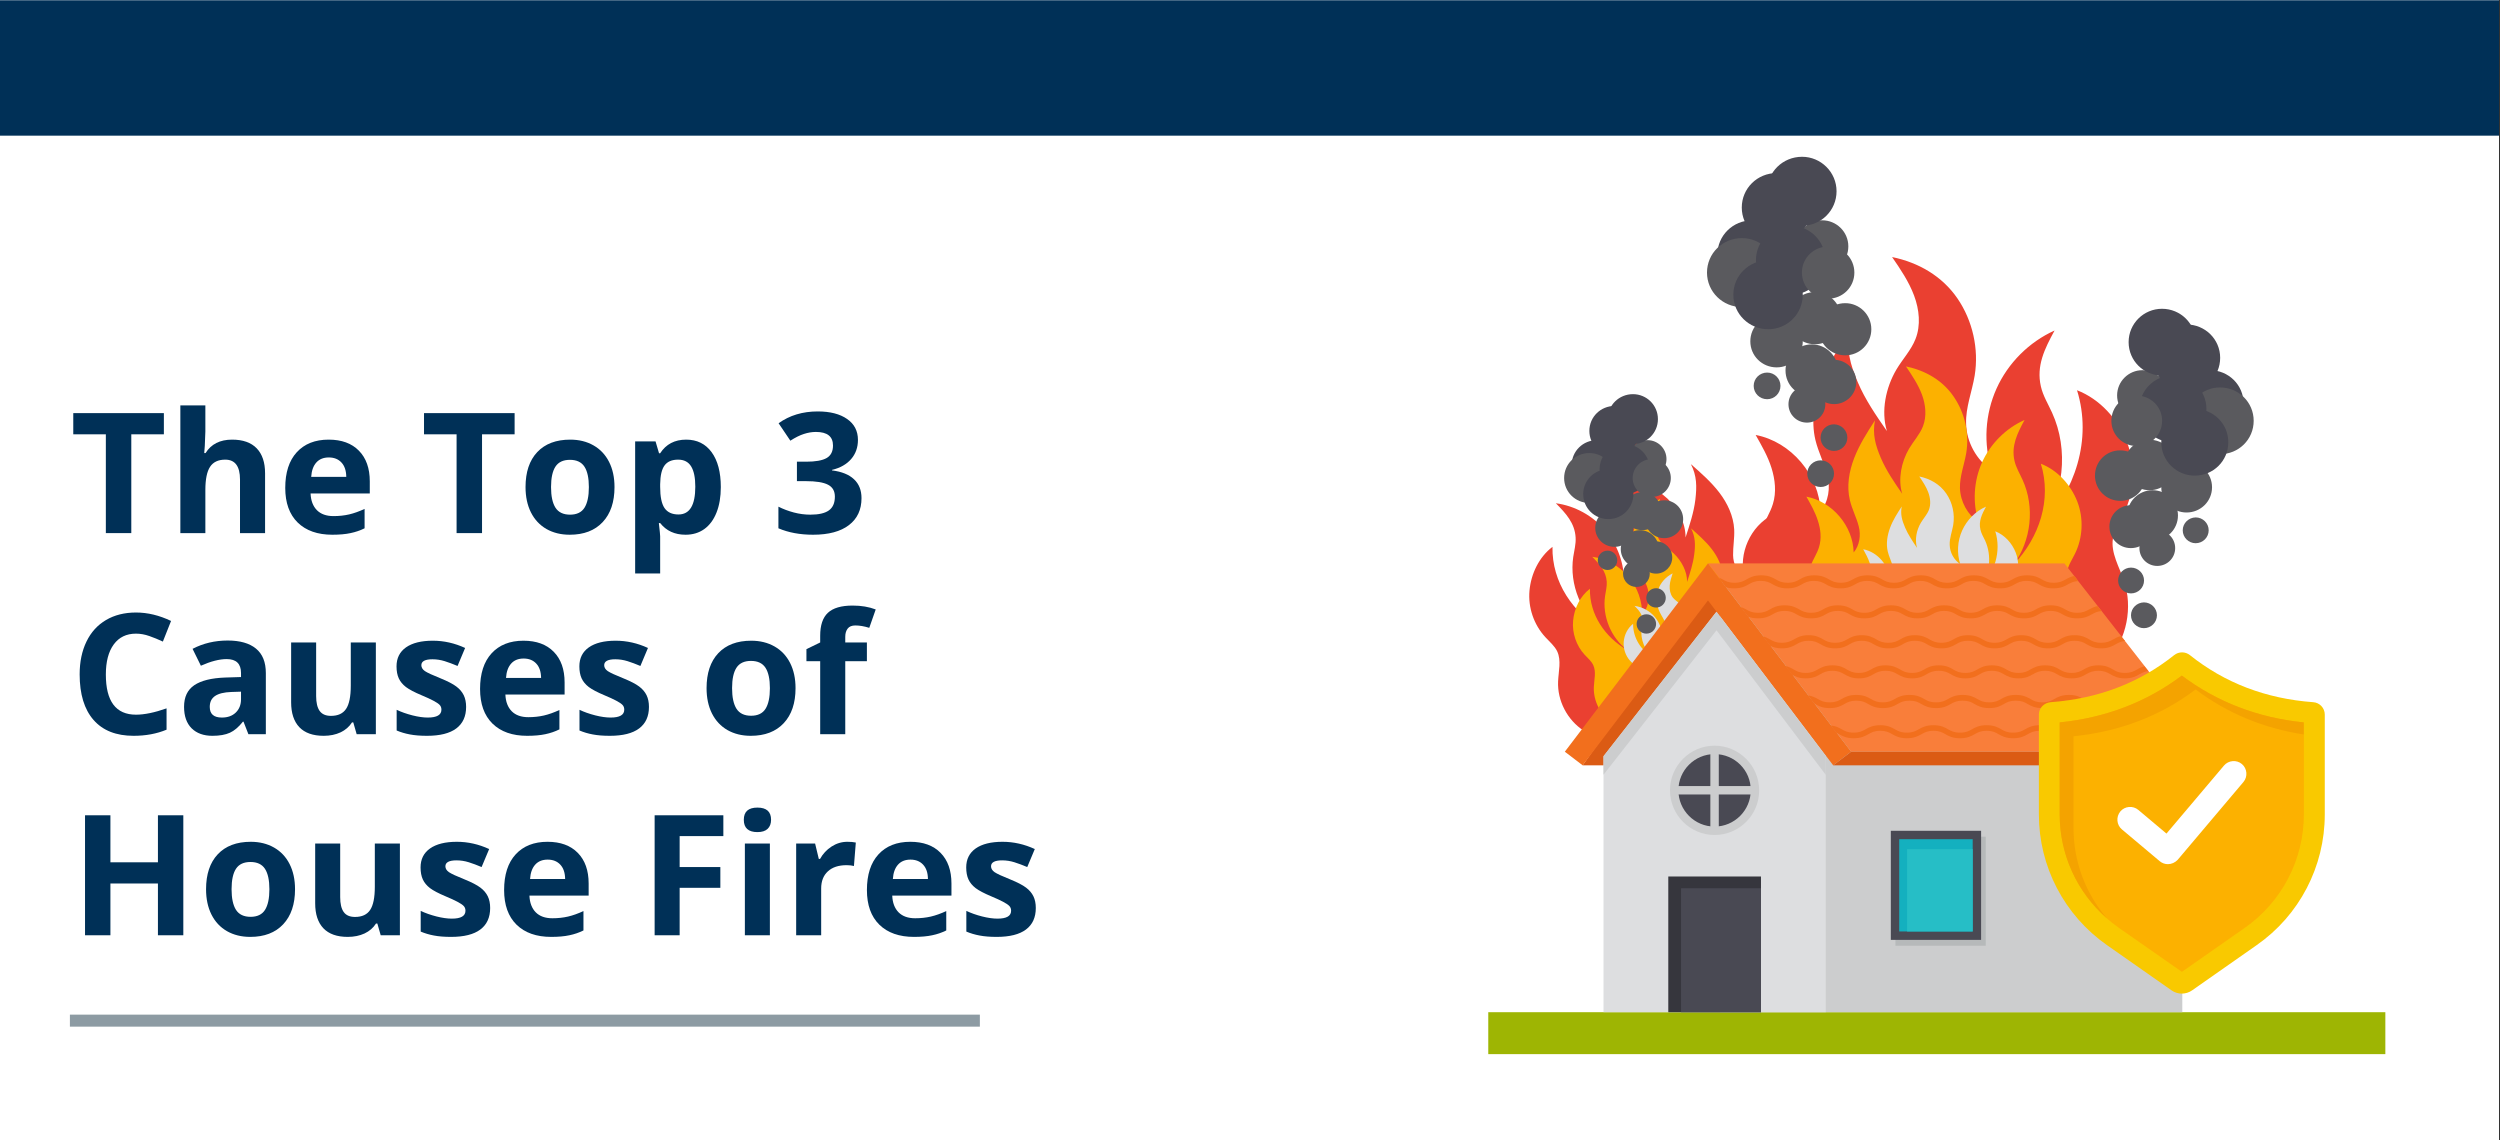
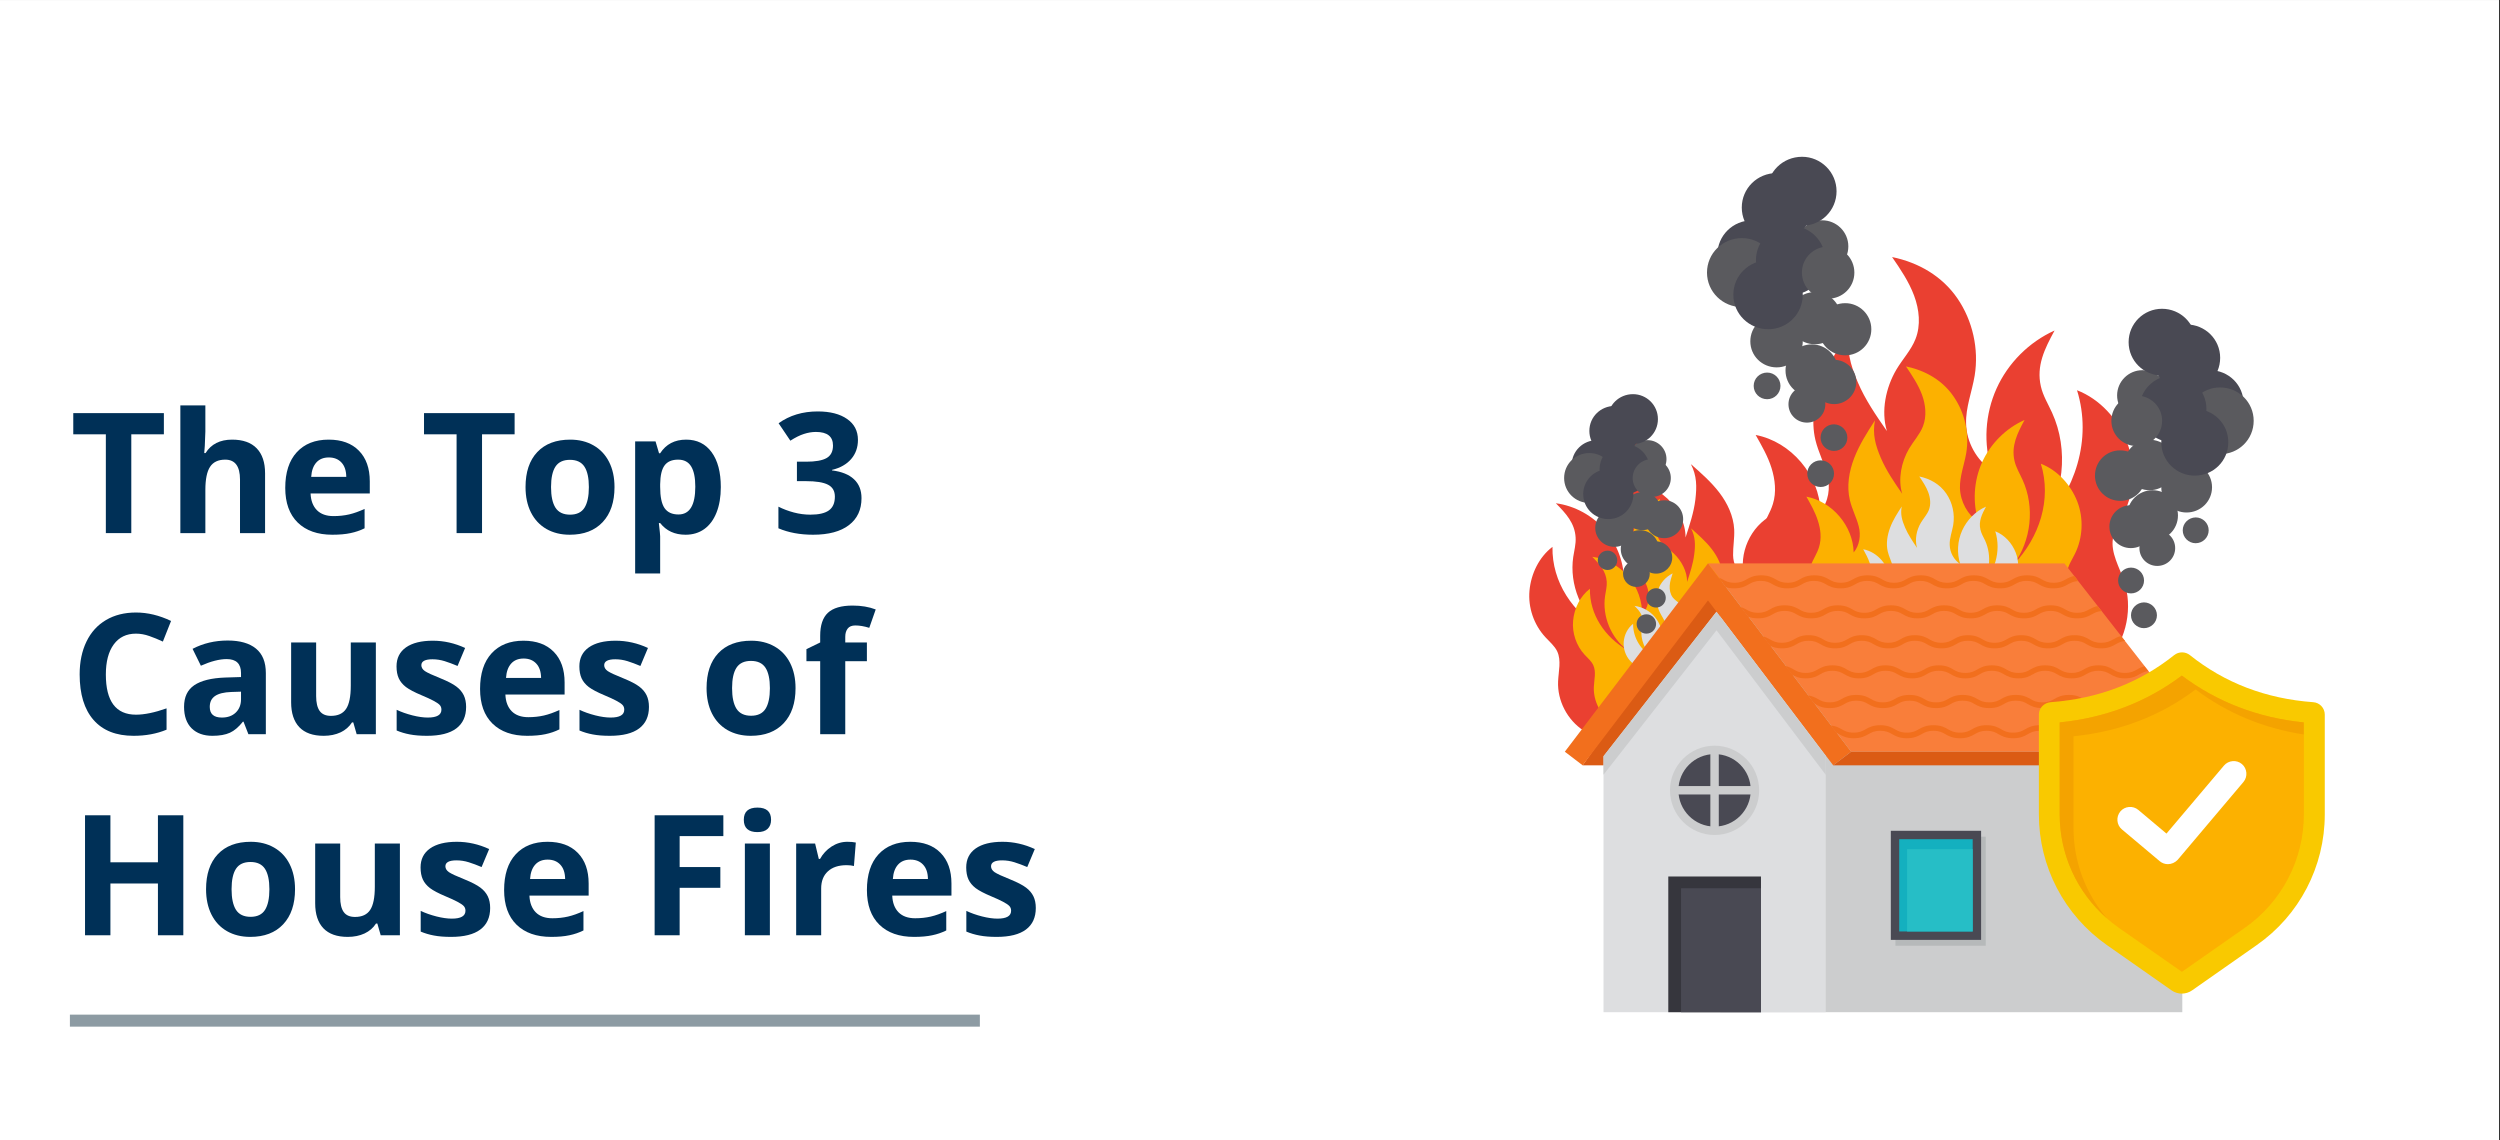
<svg xmlns="http://www.w3.org/2000/svg" width="833" zoomAndPan="magnify" viewBox="0 0 624.75 285" height="380" preserveAspectRatio="xMidYMid meet" version="1.0">
  <rect x="0" y="0" width="624.75" height="285" fill="#333333" stroke="none" />
  <defs>
    <g />
    <clipPath id="5669f48b59">
      <path d="M 0 0.059 L 624.5 0.059 L 624.5 284.941 L 0 284.941 Z M 0 0.059 " clip-rule="nonzero" />
    </clipPath>
    <clipPath id="e3817f40cb">
-       <path d="M 0 0.059 L 624.5 0.059 L 624.5 34 L 0 34 Z M 0 0.059 " clip-rule="nonzero" />
-     </clipPath>
+       </clipPath>
    <clipPath id="4f154d551e">
-       <path d="M 371.918 252 L 596.168 252 L 596.168 263.43 L 371.918 263.43 Z M 371.918 252 " clip-rule="nonzero" />
-     </clipPath>
+       </clipPath>
    <clipPath id="e528275548">
      <path d="M 441 39.18 L 459 39.18 L 459 57 L 441 57 Z M 441 39.18 " clip-rule="nonzero" />
    </clipPath>
  </defs>
  <g clip-path="url(#5669f48b59)">
    <path fill="#ffffff" d="M 0 0.059 L 624.75 0.059 L 624.75 292.559 L 0 292.559 Z M 0 0.059 " fill-opacity="1" fill-rule="nonzero" />
    <path fill="#ffffff" d="M 0 0.059 L 624.75 0.059 L 624.75 285.059 L 0 285.059 Z M 0 0.059 " fill-opacity="1" fill-rule="nonzero" />
    <path fill="#ffffff" d="M 0 0.059 L 624.75 0.059 L 624.75 285.059 L 0 285.059 Z M 0 0.059 " fill-opacity="1" fill-rule="nonzero" />
  </g>
  <g fill="#ffffff" fill-opacity="1">
    <g transform="translate(81.784, 39.306)">
      <g>
        <path d="M 6.281 -5.312 L 5.984 -3.844 L 7.609 -3.844 L 7.609 -2.547 L 5.734 -2.547 L 5.25 0 L 3.875 0 L 4.359 -2.547 L 3.141 -2.547 L 2.672 0 L 1.312 0 L 1.781 -2.547 L 0.281 -2.547 L 0.281 -3.844 L 2.031 -3.844 L 2.312 -5.312 L 0.734 -5.312 L 0.734 -6.625 L 2.547 -6.625 L 3.031 -9.172 L 4.406 -9.172 L 3.922 -6.625 L 5.172 -6.625 L 5.672 -9.172 L 7.016 -9.172 L 6.531 -6.625 L 8.031 -6.625 L 8.031 -5.312 Z M 3.391 -3.844 L 4.625 -3.844 L 4.922 -5.312 L 3.688 -5.312 Z M 3.391 -3.844 " />
      </g>
    </g>
  </g>
  <g fill="#ffffff" fill-opacity="1">
    <g transform="translate(90.104, 39.306)">
      <g>
        <path d="M 8.547 0 L 6.344 0 L 3.922 -3.875 L 3.109 -3.281 L 3.109 0 L 1.156 0 L 1.156 -9.188 L 3.109 -9.188 L 3.109 -4.984 L 3.875 -6.062 L 6.359 -9.188 L 8.531 -9.188 L 5.312 -5.125 Z M 8.547 0 " />
      </g>
    </g>
  </g>
  <g fill="#ffffff" fill-opacity="1">
    <g transform="translate(98.656, 39.306)">
      <g>
        <path d="M 6.453 0 L 1.156 0 L 1.156 -9.188 L 6.453 -9.188 L 6.453 -7.594 L 3.109 -7.594 L 3.109 -5.578 L 6.219 -5.578 L 6.219 -3.984 L 3.109 -3.984 L 3.109 -1.609 L 6.453 -1.609 Z M 6.453 0 " />
      </g>
    </g>
  </g>
  <g fill="#ffffff" fill-opacity="1">
    <g transform="translate(105.869, 39.306)">
      <g>
        <path d="M 5.047 0 L 2.828 -7.203 L 2.781 -7.203 C 2.852 -5.742 2.891 -4.77 2.891 -4.281 L 2.891 0 L 1.156 0 L 1.156 -9.188 L 3.812 -9.188 L 5.984 -2.156 L 6.016 -2.156 L 8.328 -9.188 L 10.984 -9.188 L 10.984 0 L 9.172 0 L 9.172 -4.344 C 9.172 -4.551 9.172 -4.789 9.172 -5.062 C 9.18 -5.332 9.211 -6.047 9.266 -7.203 L 9.203 -7.203 L 6.828 0 Z M 5.047 0 " />
      </g>
    </g>
  </g>
  <g fill="#ffffff" fill-opacity="1">
    <g transform="translate(118.012, 39.306)">
      <g>
        <path d="M 3.109 -4.859 L 3.75 -4.859 C 4.344 -4.859 4.785 -4.977 5.078 -5.219 C 5.379 -5.457 5.531 -5.801 5.531 -6.25 C 5.531 -6.707 5.406 -7.047 5.156 -7.266 C 4.914 -7.484 4.523 -7.594 3.984 -7.594 L 3.109 -7.594 Z M 7.5 -6.328 C 7.5 -5.336 7.191 -4.578 6.578 -4.047 C 5.961 -3.523 5.082 -3.266 3.938 -3.266 L 3.109 -3.266 L 3.109 0 L 1.156 0 L 1.156 -9.188 L 4.094 -9.188 C 5.207 -9.188 6.051 -8.945 6.625 -8.469 C 7.207 -7.988 7.5 -7.273 7.5 -6.328 Z M 7.5 -6.328 " />
      </g>
    </g>
  </g>
  <g fill="#ffffff" fill-opacity="1">
    <g transform="translate(126.099, 39.306)">
      <g>
        <path d="M 6.453 0 L 1.156 0 L 1.156 -9.188 L 6.453 -9.188 L 6.453 -7.594 L 3.109 -7.594 L 3.109 -5.578 L 6.219 -5.578 L 6.219 -3.984 L 3.109 -3.984 L 3.109 -1.609 L 6.453 -1.609 Z M 6.453 0 " />
      </g>
    </g>
  </g>
  <g fill="#ffffff" fill-opacity="1">
    <g transform="translate(133.312, 39.306)">
      <g>
        <path d="M 3.109 -5.109 L 3.734 -5.109 C 4.348 -5.109 4.801 -5.211 5.094 -5.422 C 5.383 -5.629 5.531 -5.953 5.531 -6.391 C 5.531 -6.828 5.379 -7.133 5.078 -7.312 C 4.785 -7.5 4.328 -7.594 3.703 -7.594 L 3.109 -7.594 Z M 3.109 -3.531 L 3.109 0 L 1.156 0 L 1.156 -9.188 L 3.828 -9.188 C 5.078 -9.188 6 -8.957 6.594 -8.5 C 7.195 -8.051 7.5 -7.363 7.5 -6.438 C 7.5 -5.895 7.348 -5.41 7.047 -4.984 C 6.754 -4.566 6.336 -4.238 5.797 -4 C 7.18 -1.938 8.082 -0.602 8.5 0 L 6.344 0 L 4.141 -3.531 Z M 3.109 -3.531 " />
      </g>
    </g>
  </g>
  <g fill="#ffffff" fill-opacity="1">
    <g transform="translate(141.814, 39.306)">
      <g>
        <path d="M 1.156 0 L 1.156 -9.188 L 3.109 -9.188 L 3.109 -1.609 L 6.828 -1.609 L 6.828 0 Z M 1.156 0 " />
      </g>
    </g>
  </g>
  <g fill="#ffffff" fill-opacity="1">
    <g transform="translate(149.09, 39.306)">
      <g>
        <path d="M 1.156 0 L 1.156 -9.188 L 3.109 -9.188 L 3.109 0 Z M 1.156 0 " />
      </g>
    </g>
  </g>
  <g fill="#ffffff" fill-opacity="1">
    <g transform="translate(153.354, 39.306)">
      <g>
        <path d="M 3.078 0 L 1.156 0 L 1.156 -9.188 L 6.422 -9.188 L 6.422 -7.594 L 3.078 -7.594 L 3.078 -5.219 L 6.188 -5.219 L 6.188 -3.641 L 3.078 -3.641 Z M 3.078 0 " />
      </g>
    </g>
  </g>
  <g fill="#ffffff" fill-opacity="1">
    <g transform="translate(160.422, 39.306)">
      <g>
        <path d="M 6.453 0 L 1.156 0 L 1.156 -9.188 L 6.453 -9.188 L 6.453 -7.594 L 3.109 -7.594 L 3.109 -5.578 L 6.219 -5.578 L 6.219 -3.984 L 3.109 -3.984 L 3.109 -1.609 L 6.453 -1.609 Z M 6.453 0 " />
      </g>
    </g>
  </g>
  <g fill="#ffffff" fill-opacity="1">
    <g transform="translate(167.635, 39.306)">
      <g>
        <path d="M 7.141 -1.906 L 6.047 -1.906 L 6.047 0 L 4.141 0 L 4.141 -1.906 L 0.219 -1.906 L 0.219 -3.25 L 4.25 -9.188 L 6.047 -9.188 L 6.047 -3.406 L 7.141 -3.406 Z M 4.141 -3.406 L 4.141 -4.969 C 4.141 -5.227 4.148 -5.602 4.172 -6.094 C 4.191 -6.594 4.207 -6.883 4.219 -6.969 L 4.172 -6.969 C 4.016 -6.625 3.828 -6.285 3.609 -5.953 L 1.938 -3.406 Z M 4.141 -3.406 " />
      </g>
    </g>
  </g>
  <g fill="#ffffff" fill-opacity="1">
    <g transform="translate(174.986, 39.306)">
      <g>
        <path d="M 5.312 0 L 3.375 0 L 3.375 -5.312 L 3.391 -6.188 L 3.422 -7.141 C 3.098 -6.816 2.875 -6.609 2.75 -6.516 L 1.703 -5.672 L 0.766 -6.828 L 3.719 -9.188 L 5.312 -9.188 Z M 5.312 0 " />
      </g>
    </g>
  </g>
  <g fill="#ffffff" fill-opacity="1">
    <g transform="translate(182.337, 39.306)">
      <g>
        <path d="M 5.312 0 L 3.375 0 L 3.375 -5.312 L 3.391 -6.188 L 3.422 -7.141 C 3.098 -6.816 2.875 -6.609 2.75 -6.516 L 1.703 -5.672 L 0.766 -6.828 L 3.719 -9.188 L 5.312 -9.188 Z M 5.312 0 " />
      </g>
    </g>
  </g>
  <g clip-path="url(#e3817f40cb)">
    <path fill="#003057" d="M -33.141 -14.191 L 677.578 -14.191 L 677.578 33.902 L -33.141 33.902 Z M -33.141 -14.191 " fill-opacity="1" fill-rule="nonzero" />
  </g>
  <g fill="#003057" fill-opacity="1">
    <g transform="translate(17.467, 133.223)">
      <g>
        <path d="M 15.344 0 L 8.984 0 L 8.984 -24.688 L 0.844 -24.688 L 0.844 -29.984 L 23.484 -29.984 L 23.484 -24.688 L 15.344 -24.688 Z M 15.344 0 " />
      </g>
    </g>
    <g transform="translate(41.789, 133.223)">
      <g>
        <path d="M 24.453 0 L 18.188 0 L 18.188 -13.391 C 18.188 -16.703 16.957 -18.359 14.5 -18.359 C 12.75 -18.359 11.484 -17.758 10.703 -16.562 C 9.922 -15.375 9.531 -13.445 9.531 -10.781 L 9.531 0 L 3.281 0 L 3.281 -31.906 L 9.531 -31.906 L 9.531 -25.406 C 9.531 -24.906 9.484 -23.719 9.391 -21.844 L 9.25 -20 L 9.578 -20 C 10.973 -22.238 13.188 -23.359 16.219 -23.359 C 18.914 -23.359 20.961 -22.633 22.359 -21.188 C 23.754 -19.738 24.453 -17.66 24.453 -14.953 Z M 24.453 0 " />
      </g>
    </g>
    <g transform="translate(69.393, 133.223)">
      <g>
        <path d="M 12.781 -18.906 C 11.445 -18.906 10.406 -18.484 9.656 -17.641 C 8.906 -16.805 8.477 -15.613 8.375 -14.062 L 17.141 -14.062 C 17.117 -15.613 16.719 -16.805 15.938 -17.641 C 15.156 -18.484 14.102 -18.906 12.781 -18.906 Z M 13.656 0.406 C 9.969 0.406 7.082 -0.609 5 -2.641 C 2.926 -4.68 1.891 -7.566 1.891 -11.297 C 1.891 -15.141 2.848 -18.109 4.766 -20.203 C 6.691 -22.305 9.348 -23.359 12.734 -23.359 C 15.973 -23.359 18.492 -22.438 20.297 -20.594 C 22.109 -18.75 23.016 -16.195 23.016 -12.938 L 23.016 -9.906 L 8.219 -9.906 C 8.289 -8.125 8.816 -6.734 9.797 -5.734 C 10.785 -4.742 12.172 -4.25 13.953 -4.25 C 15.328 -4.25 16.629 -4.391 17.859 -4.672 C 19.086 -4.961 20.375 -5.422 21.719 -6.047 L 21.719 -1.203 C 20.625 -0.66 19.453 -0.258 18.203 0 C 16.961 0.27 15.445 0.406 13.656 0.406 Z M 13.656 0.406 " />
      </g>
    </g>
    <g transform="translate(94.207, 133.223)">
      <g />
    </g>
    <g transform="translate(105.117, 133.223)">
      <g>
        <path d="M 15.344 0 L 8.984 0 L 8.984 -24.688 L 0.844 -24.688 L 0.844 -29.984 L 23.484 -29.984 L 23.484 -24.688 L 15.344 -24.688 Z M 15.344 0 " />
      </g>
    </g>
    <g transform="translate(129.44, 133.223)">
      <g>
        <path d="M 8.266 -11.5 C 8.266 -9.227 8.633 -7.508 9.375 -6.344 C 10.125 -5.188 11.336 -4.609 13.016 -4.609 C 14.691 -4.609 15.895 -5.188 16.625 -6.344 C 17.352 -7.5 17.719 -9.219 17.719 -11.5 C 17.719 -13.77 17.348 -15.473 16.609 -16.609 C 15.867 -17.742 14.66 -18.312 12.984 -18.312 C 11.316 -18.312 10.113 -17.75 9.375 -16.625 C 8.633 -15.5 8.266 -13.789 8.266 -11.5 Z M 24.125 -11.5 C 24.125 -7.77 23.141 -4.852 21.172 -2.75 C 19.203 -0.645 16.457 0.406 12.938 0.406 C 10.738 0.406 8.797 -0.07 7.109 -1.031 C 5.43 -2 4.141 -3.383 3.234 -5.188 C 2.336 -6.988 1.891 -9.094 1.891 -11.5 C 1.891 -15.25 2.863 -18.16 4.812 -20.234 C 6.77 -22.316 9.52 -23.359 13.062 -23.359 C 15.258 -23.359 17.195 -22.879 18.875 -21.922 C 20.562 -20.961 21.859 -19.586 22.766 -17.797 C 23.672 -16.004 24.125 -13.906 24.125 -11.5 Z M 24.125 -11.5 " />
      </g>
    </g>
    <g transform="translate(155.443, 133.223)">
      <g>
        <path d="M 15.875 0.406 C 13.176 0.406 11.062 -0.566 9.531 -2.516 L 9.203 -2.516 C 9.422 -0.609 9.531 0.492 9.531 0.797 L 9.531 10.094 L 3.281 10.094 L 3.281 -22.922 L 8.375 -22.922 L 9.25 -19.953 L 9.531 -19.953 C 11 -22.223 13.164 -23.359 16.031 -23.359 C 18.738 -23.359 20.859 -22.312 22.391 -20.219 C 23.922 -18.125 24.688 -15.219 24.688 -11.5 C 24.688 -9.051 24.328 -6.926 23.609 -5.125 C 22.891 -3.32 21.867 -1.945 20.547 -1 C 19.223 -0.062 17.664 0.406 15.875 0.406 Z M 14.031 -18.359 C 12.477 -18.359 11.348 -17.879 10.641 -16.922 C 9.93 -15.973 9.562 -14.406 9.531 -12.219 L 9.531 -11.547 C 9.531 -9.086 9.895 -7.32 10.625 -6.25 C 11.363 -5.188 12.523 -4.656 14.109 -4.656 C 16.91 -4.656 18.312 -6.969 18.312 -11.594 C 18.312 -13.844 17.969 -15.531 17.281 -16.656 C 16.594 -17.789 15.508 -18.359 14.031 -18.359 Z M 14.031 -18.359 " />
      </g>
    </g>
    <g transform="translate(182.022, 133.223)">
      <g />
    </g>
    <g transform="translate(192.932, 133.223)">
      <g>
        <path d="M 21.469 -23.281 C 21.469 -21.406 20.898 -19.812 19.766 -18.5 C 18.629 -17.188 17.035 -16.285 14.984 -15.797 L 14.984 -15.672 C 17.41 -15.367 19.242 -14.629 20.484 -13.453 C 21.734 -12.285 22.359 -10.711 22.359 -8.734 C 22.359 -5.848 21.312 -3.602 19.219 -2 C 17.125 -0.395 14.133 0.406 10.25 0.406 C 7 0.406 4.113 -0.129 1.594 -1.203 L 1.594 -6.609 C 2.758 -6.016 4.039 -5.531 5.438 -5.156 C 6.832 -4.789 8.211 -4.609 9.578 -4.609 C 11.672 -4.609 13.211 -4.961 14.203 -5.672 C 15.203 -6.391 15.703 -7.535 15.703 -9.109 C 15.703 -10.516 15.129 -11.508 13.984 -12.094 C 12.836 -12.688 11.004 -12.984 8.484 -12.984 L 6.219 -12.984 L 6.219 -17.844 L 8.531 -17.844 C 10.852 -17.844 12.551 -18.145 13.625 -18.75 C 14.695 -19.363 15.234 -20.406 15.234 -21.875 C 15.234 -24.145 13.812 -25.281 10.969 -25.281 C 9.988 -25.281 8.988 -25.113 7.969 -24.781 C 6.945 -24.457 5.816 -23.895 4.578 -23.094 L 1.641 -27.453 C 4.379 -29.422 7.641 -30.406 11.422 -30.406 C 14.523 -30.406 16.973 -29.773 18.766 -28.516 C 20.566 -27.266 21.469 -25.52 21.469 -23.281 Z M 21.469 -23.281 " />
      </g>
    </g>
  </g>
  <g fill="#003057" fill-opacity="1">
    <g transform="translate(216.897, 133.223)">
      <g />
    </g>
  </g>
  <g fill="#003057" fill-opacity="1">
    <g transform="translate(17.467, 183.473)">
      <g>
        <path d="M 16.516 -25.125 C 14.117 -25.125 12.266 -24.223 10.953 -22.422 C 9.641 -20.629 8.984 -18.125 8.984 -14.906 C 8.984 -8.219 11.492 -4.875 16.516 -4.875 C 18.617 -4.875 21.164 -5.398 24.156 -6.453 L 24.156 -1.125 C 21.695 -0.102 18.953 0.406 15.922 0.406 C 11.555 0.406 8.219 -0.914 5.906 -3.562 C 3.594 -6.207 2.438 -10.004 2.438 -14.953 C 2.438 -18.066 3.004 -20.797 4.141 -23.141 C 5.273 -25.484 6.906 -27.281 9.031 -28.531 C 11.156 -29.781 13.648 -30.406 16.516 -30.406 C 19.422 -30.406 22.344 -29.703 25.281 -28.297 L 23.234 -23.141 C 22.109 -23.672 20.977 -24.133 19.844 -24.531 C 18.719 -24.926 17.609 -25.125 16.516 -25.125 Z M 16.516 -25.125 " />
      </g>
    </g>
    <g transform="translate(44.23, 183.473)">
      <g>
        <path d="M 17.844 0 L 16.625 -3.125 L 16.469 -3.125 C 15.414 -1.789 14.332 -0.867 13.219 -0.359 C 12.102 0.148 10.648 0.406 8.859 0.406 C 6.66 0.406 4.926 -0.219 3.656 -1.469 C 2.395 -2.727 1.766 -4.52 1.766 -6.844 C 1.766 -9.281 2.613 -11.078 4.312 -12.234 C 6.02 -13.391 8.586 -14.031 12.016 -14.156 L 16 -14.281 L 16 -15.281 C 16 -17.602 14.805 -18.766 12.422 -18.766 C 10.598 -18.766 8.445 -18.211 5.969 -17.109 L 3.891 -21.328 C 6.535 -22.711 9.461 -23.406 12.672 -23.406 C 15.742 -23.406 18.098 -22.734 19.734 -21.391 C 21.379 -20.047 22.203 -18.008 22.203 -15.281 L 22.203 0 Z M 16 -10.625 L 13.578 -10.547 C 11.754 -10.484 10.398 -10.148 9.516 -9.547 C 8.629 -8.953 8.188 -8.039 8.188 -6.812 C 8.188 -5.039 9.195 -4.156 11.219 -4.156 C 12.664 -4.156 13.82 -4.57 14.688 -5.406 C 15.562 -6.25 16 -7.359 16 -8.734 Z M 16 -10.625 " />
      </g>
    </g>
    <g transform="translate(69.598, 183.473)">
      <g>
        <path d="M 19.531 0 L 18.688 -2.938 L 18.359 -2.938 C 17.68 -1.863 16.727 -1.035 15.5 -0.453 C 14.27 0.117 12.867 0.406 11.297 0.406 C 8.609 0.406 6.578 -0.312 5.203 -1.75 C 3.836 -3.195 3.156 -5.273 3.156 -7.984 L 3.156 -22.922 L 9.406 -22.922 L 9.406 -9.531 C 9.406 -7.883 9.695 -6.645 10.281 -5.812 C 10.875 -4.988 11.816 -4.578 13.109 -4.578 C 14.859 -4.578 16.117 -5.16 16.891 -6.328 C 17.672 -7.492 18.062 -9.43 18.062 -12.141 L 18.062 -22.922 L 24.328 -22.922 L 24.328 0 Z M 19.531 0 " />
      </g>
    </g>
    <g transform="translate(97.201, 183.473)">
      <g>
        <path d="M 19.281 -6.812 C 19.281 -4.457 18.461 -2.664 16.828 -1.438 C 15.191 -0.207 12.75 0.406 9.5 0.406 C 7.832 0.406 6.41 0.289 5.234 0.062 C 4.055 -0.156 2.953 -0.484 1.922 -0.922 L 1.922 -6.094 C 3.086 -5.539 4.398 -5.078 5.859 -4.703 C 7.316 -4.336 8.598 -4.156 9.703 -4.156 C 11.973 -4.156 13.109 -4.812 13.109 -6.125 C 13.109 -6.625 12.957 -7.023 12.656 -7.328 C 12.352 -7.641 11.832 -7.988 11.094 -8.375 C 10.352 -8.77 9.367 -9.223 8.141 -9.734 C 6.379 -10.473 5.082 -11.156 4.25 -11.781 C 3.426 -12.414 2.828 -13.141 2.453 -13.953 C 2.078 -14.766 1.891 -15.766 1.891 -16.953 C 1.891 -18.992 2.676 -20.57 4.25 -21.688 C 5.832 -22.801 8.07 -23.359 10.969 -23.359 C 13.727 -23.359 16.414 -22.754 19.031 -21.547 L 17.141 -17.047 C 15.992 -17.535 14.922 -17.938 13.922 -18.25 C 12.922 -18.562 11.906 -18.719 10.875 -18.719 C 9.02 -18.719 8.094 -18.223 8.094 -17.234 C 8.094 -16.672 8.391 -16.18 8.984 -15.766 C 9.586 -15.359 10.895 -14.754 12.906 -13.953 C 14.695 -13.223 16.008 -12.539 16.844 -11.906 C 17.676 -11.281 18.289 -10.555 18.688 -9.734 C 19.082 -8.922 19.281 -7.945 19.281 -6.812 Z M 19.281 -6.812 " />
      </g>
    </g>
    <g transform="translate(118.078, 183.473)">
      <g>
        <path d="M 12.781 -18.906 C 11.445 -18.906 10.406 -18.484 9.656 -17.641 C 8.906 -16.805 8.477 -15.613 8.375 -14.062 L 17.141 -14.062 C 17.117 -15.613 16.719 -16.805 15.938 -17.641 C 15.156 -18.484 14.102 -18.906 12.781 -18.906 Z M 13.656 0.406 C 9.969 0.406 7.082 -0.609 5 -2.641 C 2.926 -4.68 1.891 -7.566 1.891 -11.297 C 1.891 -15.141 2.848 -18.109 4.766 -20.203 C 6.691 -22.305 9.348 -23.359 12.734 -23.359 C 15.973 -23.359 18.492 -22.438 20.297 -20.594 C 22.109 -18.75 23.016 -16.195 23.016 -12.938 L 23.016 -9.906 L 8.219 -9.906 C 8.289 -8.125 8.816 -6.734 9.797 -5.734 C 10.785 -4.742 12.172 -4.25 13.953 -4.25 C 15.328 -4.25 16.629 -4.391 17.859 -4.672 C 19.086 -4.961 20.375 -5.422 21.719 -6.047 L 21.719 -1.203 C 20.625 -0.66 19.453 -0.258 18.203 0 C 16.961 0.27 15.445 0.406 13.656 0.406 Z M 13.656 0.406 " />
      </g>
    </g>
    <g transform="translate(142.893, 183.473)">
      <g>
        <path d="M 19.281 -6.812 C 19.281 -4.457 18.461 -2.664 16.828 -1.438 C 15.191 -0.207 12.75 0.406 9.5 0.406 C 7.832 0.406 6.41 0.289 5.234 0.062 C 4.055 -0.156 2.953 -0.484 1.922 -0.922 L 1.922 -6.094 C 3.086 -5.539 4.398 -5.078 5.859 -4.703 C 7.316 -4.336 8.598 -4.156 9.703 -4.156 C 11.973 -4.156 13.109 -4.812 13.109 -6.125 C 13.109 -6.625 12.957 -7.023 12.656 -7.328 C 12.352 -7.641 11.832 -7.988 11.094 -8.375 C 10.352 -8.77 9.367 -9.223 8.141 -9.734 C 6.379 -10.473 5.082 -11.156 4.25 -11.781 C 3.426 -12.414 2.828 -13.141 2.453 -13.953 C 2.078 -14.766 1.891 -15.766 1.891 -16.953 C 1.891 -18.992 2.676 -20.57 4.25 -21.688 C 5.832 -22.801 8.07 -23.359 10.969 -23.359 C 13.727 -23.359 16.414 -22.754 19.031 -21.547 L 17.141 -17.047 C 15.992 -17.535 14.922 -17.938 13.922 -18.25 C 12.922 -18.562 11.906 -18.719 10.875 -18.719 C 9.02 -18.719 8.094 -18.223 8.094 -17.234 C 8.094 -16.672 8.391 -16.18 8.984 -15.766 C 9.586 -15.359 10.895 -14.754 12.906 -13.953 C 14.695 -13.223 16.008 -12.539 16.844 -11.906 C 17.676 -11.281 18.289 -10.555 18.688 -9.734 C 19.082 -8.922 19.281 -7.945 19.281 -6.812 Z M 19.281 -6.812 " />
      </g>
    </g>
    <g transform="translate(163.77, 183.473)">
      <g />
    </g>
    <g transform="translate(174.68, 183.473)">
      <g>
        <path d="M 8.266 -11.5 C 8.266 -9.227 8.633 -7.508 9.375 -6.344 C 10.125 -5.188 11.336 -4.609 13.016 -4.609 C 14.691 -4.609 15.895 -5.188 16.625 -6.344 C 17.352 -7.5 17.719 -9.219 17.719 -11.5 C 17.719 -13.77 17.348 -15.473 16.609 -16.609 C 15.867 -17.742 14.66 -18.312 12.984 -18.312 C 11.316 -18.312 10.113 -17.75 9.375 -16.625 C 8.633 -15.5 8.266 -13.789 8.266 -11.5 Z M 24.125 -11.5 C 24.125 -7.77 23.141 -4.852 21.172 -2.75 C 19.203 -0.645 16.457 0.406 12.938 0.406 C 10.738 0.406 8.797 -0.07 7.109 -1.031 C 5.43 -2 4.141 -3.383 3.234 -5.188 C 2.336 -6.988 1.891 -9.094 1.891 -11.5 C 1.891 -15.25 2.863 -18.16 4.812 -20.234 C 6.77 -22.316 9.52 -23.359 13.062 -23.359 C 15.258 -23.359 17.195 -22.879 18.875 -21.922 C 20.562 -20.961 21.859 -19.586 22.766 -17.797 C 23.672 -16.004 24.125 -13.906 24.125 -11.5 Z M 24.125 -11.5 " />
      </g>
    </g>
    <g transform="translate(200.684, 183.473)">
      <g>
        <path d="M 15.953 -18.234 L 10.547 -18.234 L 10.547 0 L 4.281 0 L 4.281 -18.234 L 0.844 -18.234 L 0.844 -21.25 L 4.281 -22.922 L 4.281 -24.609 C 4.281 -27.223 4.922 -29.129 6.203 -30.328 C 7.492 -31.535 9.555 -32.141 12.391 -32.141 C 14.547 -32.141 16.469 -31.816 18.156 -31.172 L 16.547 -26.578 C 15.285 -26.973 14.125 -27.172 13.062 -27.172 C 12.176 -27.172 11.535 -26.906 11.141 -26.375 C 10.742 -25.852 10.547 -25.18 10.547 -24.359 L 10.547 -22.922 L 15.953 -22.922 Z M 15.953 -18.234 " />
      </g>
    </g>
  </g>
  <g fill="#003057" fill-opacity="1">
    <g transform="translate(216.943, 183.473)">
      <g />
    </g>
  </g>
  <g fill="#003057" fill-opacity="1">
    <g transform="translate(17.467, 233.723)">
      <g>
        <path d="M 28.344 0 L 22 0 L 22 -12.938 L 10.125 -12.938 L 10.125 0 L 3.781 0 L 3.781 -29.984 L 10.125 -29.984 L 10.125 -18.234 L 22 -18.234 L 22 -29.984 L 28.344 -29.984 Z M 28.344 0 " />
      </g>
    </g>
    <g transform="translate(49.603, 233.723)">
      <g>
        <path d="M 8.266 -11.5 C 8.266 -9.227 8.633 -7.508 9.375 -6.344 C 10.125 -5.188 11.336 -4.609 13.016 -4.609 C 14.691 -4.609 15.895 -5.188 16.625 -6.344 C 17.352 -7.5 17.719 -9.219 17.719 -11.5 C 17.719 -13.77 17.348 -15.473 16.609 -16.609 C 15.867 -17.742 14.66 -18.312 12.984 -18.312 C 11.316 -18.312 10.113 -17.75 9.375 -16.625 C 8.633 -15.5 8.266 -13.789 8.266 -11.5 Z M 24.125 -11.5 C 24.125 -7.77 23.141 -4.852 21.172 -2.75 C 19.203 -0.645 16.457 0.406 12.938 0.406 C 10.738 0.406 8.797 -0.07 7.109 -1.031 C 5.43 -2 4.141 -3.383 3.234 -5.188 C 2.336 -6.988 1.891 -9.094 1.891 -11.5 C 1.891 -15.25 2.863 -18.16 4.812 -20.234 C 6.77 -22.316 9.52 -23.359 13.062 -23.359 C 15.258 -23.359 17.195 -22.879 18.875 -21.922 C 20.562 -20.961 21.859 -19.586 22.766 -17.797 C 23.672 -16.004 24.125 -13.906 24.125 -11.5 Z M 24.125 -11.5 " />
      </g>
    </g>
    <g transform="translate(75.607, 233.723)">
      <g>
        <path d="M 19.531 0 L 18.688 -2.938 L 18.359 -2.938 C 17.68 -1.863 16.727 -1.035 15.5 -0.453 C 14.27 0.117 12.867 0.406 11.297 0.406 C 8.609 0.406 6.578 -0.312 5.203 -1.75 C 3.836 -3.195 3.156 -5.273 3.156 -7.984 L 3.156 -22.922 L 9.406 -22.922 L 9.406 -9.531 C 9.406 -7.883 9.695 -6.645 10.281 -5.812 C 10.875 -4.988 11.816 -4.578 13.109 -4.578 C 14.859 -4.578 16.117 -5.16 16.891 -6.328 C 17.672 -7.492 18.062 -9.43 18.062 -12.141 L 18.062 -22.922 L 24.328 -22.922 L 24.328 0 Z M 19.531 0 " />
      </g>
    </g>
    <g transform="translate(103.21, 233.723)">
      <g>
        <path d="M 19.281 -6.812 C 19.281 -4.457 18.461 -2.664 16.828 -1.438 C 15.191 -0.207 12.75 0.406 9.5 0.406 C 7.832 0.406 6.41 0.289 5.234 0.062 C 4.055 -0.156 2.953 -0.484 1.922 -0.922 L 1.922 -6.094 C 3.086 -5.539 4.398 -5.078 5.859 -4.703 C 7.316 -4.336 8.598 -4.156 9.703 -4.156 C 11.973 -4.156 13.109 -4.812 13.109 -6.125 C 13.109 -6.625 12.957 -7.023 12.656 -7.328 C 12.352 -7.641 11.832 -7.988 11.094 -8.375 C 10.352 -8.77 9.367 -9.223 8.141 -9.734 C 6.379 -10.473 5.082 -11.156 4.25 -11.781 C 3.426 -12.414 2.828 -13.141 2.453 -13.953 C 2.078 -14.766 1.891 -15.766 1.891 -16.953 C 1.891 -18.992 2.676 -20.57 4.25 -21.688 C 5.832 -22.801 8.07 -23.359 10.969 -23.359 C 13.727 -23.359 16.414 -22.754 19.031 -21.547 L 17.141 -17.047 C 15.992 -17.535 14.922 -17.938 13.922 -18.25 C 12.922 -18.562 11.906 -18.719 10.875 -18.719 C 9.02 -18.719 8.094 -18.223 8.094 -17.234 C 8.094 -16.672 8.391 -16.18 8.984 -15.766 C 9.586 -15.359 10.895 -14.754 12.906 -13.953 C 14.695 -13.223 16.008 -12.539 16.844 -11.906 C 17.676 -11.281 18.289 -10.555 18.688 -9.734 C 19.082 -8.922 19.281 -7.945 19.281 -6.812 Z M 19.281 -6.812 " />
      </g>
    </g>
    <g transform="translate(124.087, 233.723)">
      <g>
        <path d="M 12.781 -18.906 C 11.445 -18.906 10.406 -18.484 9.656 -17.641 C 8.906 -16.805 8.477 -15.613 8.375 -14.062 L 17.141 -14.062 C 17.117 -15.613 16.719 -16.805 15.938 -17.641 C 15.156 -18.484 14.102 -18.906 12.781 -18.906 Z M 13.656 0.406 C 9.969 0.406 7.082 -0.609 5 -2.641 C 2.926 -4.68 1.891 -7.566 1.891 -11.297 C 1.891 -15.141 2.848 -18.109 4.766 -20.203 C 6.691 -22.305 9.348 -23.359 12.734 -23.359 C 15.973 -23.359 18.492 -22.438 20.297 -20.594 C 22.109 -18.75 23.016 -16.195 23.016 -12.938 L 23.016 -9.906 L 8.219 -9.906 C 8.289 -8.125 8.816 -6.734 9.797 -5.734 C 10.785 -4.742 12.172 -4.25 13.953 -4.25 C 15.328 -4.25 16.629 -4.391 17.859 -4.672 C 19.086 -4.961 20.375 -5.422 21.719 -6.047 L 21.719 -1.203 C 20.625 -0.66 19.453 -0.258 18.203 0 C 16.961 0.27 15.445 0.406 13.656 0.406 Z M 13.656 0.406 " />
      </g>
    </g>
    <g transform="translate(148.901, 233.723)">
      <g />
    </g>
    <g transform="translate(159.812, 233.723)">
      <g>
        <path d="M 10.031 0 L 3.781 0 L 3.781 -29.984 L 20.953 -29.984 L 20.953 -24.781 L 10.031 -24.781 L 10.031 -17.047 L 20.203 -17.047 L 20.203 -11.859 L 10.031 -11.859 Z M 10.031 0 " />
      </g>
    </g>
    <g transform="translate(182.862, 233.723)">
      <g>
        <path d="M 3.016 -28.859 C 3.016 -30.891 4.148 -31.906 6.422 -31.906 C 8.691 -31.906 9.828 -30.891 9.828 -28.859 C 9.828 -27.891 9.539 -27.133 8.969 -26.594 C 8.406 -26.051 7.555 -25.781 6.422 -25.781 C 4.148 -25.781 3.016 -26.805 3.016 -28.859 Z M 9.531 0 L 3.281 0 L 3.281 -22.922 L 9.531 -22.922 Z M 9.531 0 " />
      </g>
    </g>
    <g transform="translate(195.68, 233.723)">
      <g>
        <path d="M 16.078 -23.359 C 16.922 -23.359 17.625 -23.297 18.188 -23.172 L 17.719 -17.312 C 17.207 -17.445 16.594 -17.516 15.875 -17.516 C 13.875 -17.516 12.316 -17 11.203 -15.969 C 10.086 -14.945 9.531 -13.516 9.531 -11.672 L 9.531 0 L 3.281 0 L 3.281 -22.922 L 8.016 -22.922 L 8.938 -19.078 L 9.25 -19.078 C 9.957 -20.359 10.914 -21.391 12.125 -22.172 C 13.344 -22.961 14.66 -23.359 16.078 -23.359 Z M 16.078 -23.359 " />
      </g>
    </g>
    <g transform="translate(214.752, 233.723)">
      <g>
        <path d="M 12.781 -18.906 C 11.445 -18.906 10.406 -18.484 9.656 -17.641 C 8.906 -16.805 8.477 -15.613 8.375 -14.062 L 17.141 -14.062 C 17.117 -15.613 16.719 -16.805 15.938 -17.641 C 15.156 -18.484 14.102 -18.906 12.781 -18.906 Z M 13.656 0.406 C 9.969 0.406 7.082 -0.609 5 -2.641 C 2.926 -4.68 1.891 -7.566 1.891 -11.297 C 1.891 -15.141 2.848 -18.109 4.766 -20.203 C 6.691 -22.305 9.348 -23.359 12.734 -23.359 C 15.973 -23.359 18.492 -22.438 20.297 -20.594 C 22.109 -18.75 23.016 -16.195 23.016 -12.938 L 23.016 -9.906 L 8.219 -9.906 C 8.289 -8.125 8.816 -6.734 9.797 -5.734 C 10.785 -4.742 12.172 -4.25 13.953 -4.25 C 15.328 -4.25 16.629 -4.391 17.859 -4.672 C 19.086 -4.961 20.375 -5.422 21.719 -6.047 L 21.719 -1.203 C 20.625 -0.66 19.453 -0.258 18.203 0 C 16.961 0.27 15.445 0.406 13.656 0.406 Z M 13.656 0.406 " />
      </g>
    </g>
    <g transform="translate(239.566, 233.723)">
      <g>
        <path d="M 19.281 -6.812 C 19.281 -4.457 18.461 -2.664 16.828 -1.438 C 15.191 -0.207 12.75 0.406 9.5 0.406 C 7.832 0.406 6.41 0.289 5.234 0.062 C 4.055 -0.156 2.953 -0.484 1.922 -0.922 L 1.922 -6.094 C 3.086 -5.539 4.398 -5.078 5.859 -4.703 C 7.316 -4.336 8.598 -4.156 9.703 -4.156 C 11.973 -4.156 13.109 -4.812 13.109 -6.125 C 13.109 -6.625 12.957 -7.023 12.656 -7.328 C 12.352 -7.641 11.832 -7.988 11.094 -8.375 C 10.352 -8.77 9.367 -9.223 8.141 -9.734 C 6.379 -10.473 5.082 -11.156 4.25 -11.781 C 3.426 -12.414 2.828 -13.141 2.453 -13.953 C 2.078 -14.766 1.891 -15.766 1.891 -16.953 C 1.891 -18.992 2.676 -20.57 4.25 -21.688 C 5.832 -22.801 8.07 -23.359 10.969 -23.359 C 13.727 -23.359 16.414 -22.754 19.031 -21.547 L 17.141 -17.047 C 15.992 -17.535 14.922 -17.938 13.922 -18.25 C 12.922 -18.562 11.906 -18.719 10.875 -18.719 C 9.02 -18.719 8.094 -18.223 8.094 -17.234 C 8.094 -16.672 8.391 -16.18 8.984 -15.766 C 9.586 -15.359 10.895 -14.754 12.906 -13.953 C 14.695 -13.223 16.008 -12.539 16.844 -11.906 C 17.676 -11.281 18.289 -10.555 18.688 -9.734 C 19.082 -8.922 19.281 -7.945 19.281 -6.812 Z M 19.281 -6.812 " />
      </g>
    </g>
  </g>
  <path fill="#ea4031" d="M 441.855 145.629 C 439.156 141.809 438.527 136.625 440.207 132.246 C 441.051 130.105 442.383 128.145 443.047 125.938 C 443.957 123.027 443.609 119.84 442.695 116.934 C 441.785 114.023 440.242 111.359 438.738 108.699 C 447.602 110.379 454.715 118.789 454.926 127.793 C 456.957 125.41 457.449 121.871 456.676 118.824 C 455.871 115.777 454.398 112.973 453.664 109.926 C 452.543 105.16 453.383 100.078 455.137 95.488 C 456.887 90.898 459.586 86.762 462.215 82.629 C 461.301 87.289 462.387 91.109 464.246 95.488 C 466.102 99.867 468.836 103.828 471.535 107.719 C 470.027 102.707 471.254 96.855 473.918 92.336 C 475.457 89.742 477.594 87.5 478.68 84.73 C 480.047 81.297 479.629 77.34 478.332 73.867 C 477.035 70.398 474.934 67.281 472.828 64.234 C 479.453 65.602 485.34 69 489.16 74.57 C 492.977 80.141 494.555 87.219 493.469 93.875 C 492.801 97.906 491.191 101.832 491.332 105.895 C 491.438 110.484 493.922 114.969 497.742 117.562 C 495.605 110.906 496.062 103.477 498.934 97.102 C 501.809 90.723 507.062 85.469 513.441 82.594 C 510.918 87.219 508.852 91.422 510.008 96.539 C 510.531 98.887 511.828 100.953 512.809 103.125 C 517.051 112.41 515.789 123.906 509.727 132.07 C 518.625 122.75 522.867 109.82 519.047 97.52 C 524.758 99.727 529.312 104.773 531.52 110.484 C 533.727 116.195 533.449 122.855 530.715 128.355 C 529.699 130.387 528.367 132.312 528.016 134.559 C 527.457 138.199 529.594 141.633 530.785 145.137 C 533.027 151.797 531.484 159.609 526.859 164.902 Z M 441.855 145.629 " fill-opacity="1" fill-rule="nonzero" />
  <path fill="#fcb100" d="M 453.699 151.094 C 451.738 148.293 451.281 144.508 452.508 141.32 C 453.102 139.742 454.086 138.34 454.574 136.73 C 455.242 134.59 454.996 132.277 454.293 130.141 C 453.629 128.004 452.508 126.078 451.422 124.113 C 457.902 125.34 463.09 131.473 463.23 138.062 C 464.699 136.309 465.086 133.75 464.492 131.508 C 463.93 129.301 462.809 127.234 462.285 124.992 C 461.441 121.488 462.074 117.809 463.371 114.445 C 464.664 111.117 466.594 108.066 468.555 105.055 C 467.891 108.453 468.66 111.254 470.027 114.445 C 471.395 117.633 473.391 120.543 475.352 123.379 C 474.266 119.734 475.145 115.426 477.07 112.133 C 478.191 110.238 479.734 108.594 480.539 106.562 C 481.52 104.039 481.238 101.164 480.293 98.605 C 479.348 96.082 477.805 93.805 476.301 91.562 C 481.133 92.578 485.445 95.031 488.211 99.098 C 491.016 103.16 492.172 108.312 491.367 113.184 C 490.875 116.125 489.719 119 489.789 121.977 C 489.895 125.34 491.68 128.637 494.449 130.492 C 492.906 125.621 493.223 120.191 495.324 115.531 C 497.426 110.871 501.281 107.016 505.941 104.949 C 504.121 108.312 502.578 111.395 503.418 115.145 C 503.805 116.863 504.75 118.367 505.453 119.945 C 508.535 126.707 507.625 135.117 503.176 141.109 C 509.656 134.312 512.773 124.852 510.008 115.883 C 514.176 117.492 517.504 121.172 519.117 125.34 C 520.727 129.512 520.52 134.383 518.52 138.41 C 517.785 139.883 516.805 141.32 516.559 142.965 C 516.137 145.629 517.715 148.117 518.555 150.676 C 520.168 155.547 519.047 161.223 515.684 165.109 Z M 453.699 151.094 " fill-opacity="1" fill-rule="nonzero" />
  <path fill="#dddee0" d="M 466.875 152.461 C 465.789 150.887 465.508 148.746 466.207 146.961 C 466.559 146.086 467.082 145.277 467.363 144.367 C 467.75 143.176 467.609 141.844 467.223 140.652 C 466.84 139.461 466.207 138.375 465.613 137.254 C 469.258 137.957 472.164 141.391 472.27 145.105 C 473.109 144.121 473.32 142.688 472.969 141.426 C 472.621 140.164 472.023 139.008 471.742 137.781 C 471.289 135.816 471.641 133.75 472.34 131.859 C 473.039 129.965 474.16 128.25 475.246 126.566 C 474.863 128.496 475.316 130.035 476.09 131.859 C 476.859 133.645 477.98 135.293 479.066 136.906 C 478.438 134.836 478.961 132.418 480.047 130.598 C 480.68 129.547 481.555 128.602 482.012 127.48 C 482.57 126.078 482.395 124.43 481.871 123.027 C 481.344 121.594 480.469 120.332 479.629 119.07 C 482.359 119.629 484.777 121.031 486.355 123.309 C 487.934 125.586 488.562 128.496 488.105 131.227 C 487.828 132.875 487.16 134.488 487.23 136.168 C 487.266 138.062 488.281 139.918 489.859 140.969 C 488.984 138.234 489.16 135.188 490.348 132.559 C 491.539 129.93 493.68 127.758 496.305 126.602 C 495.289 128.496 494.414 130.246 494.906 132.348 C 495.113 133.297 495.641 134.172 496.062 135.047 C 497.812 138.867 497.289 143.598 494.801 146.961 C 498.445 143.141 500.195 137.816 498.617 132.77 C 500.965 133.68 502.824 135.75 503.734 138.098 C 504.645 140.441 504.539 143.176 503.383 145.453 C 502.965 146.293 502.402 147.102 502.262 148.012 C 502.016 149.52 502.93 150.922 503.383 152.355 C 504.297 155.09 503.664 158.312 501.773 160.484 Z M 466.875 152.461 " fill-opacity="1" fill-rule="nonzero" />
  <path fill="#ea4031" d="M 447.953 153.582 C 449.004 150.535 448.406 146.996 446.48 144.438 C 445.535 143.176 444.273 142.16 443.398 140.828 C 442.242 139.078 441.855 136.906 441.926 134.836 C 441.996 132.734 442.449 130.703 442.941 128.672 C 437.441 131.473 434.355 138.375 435.934 144.332 C 434.148 143.141 433.129 140.898 433.098 138.762 C 433.062 136.625 433.48 134.488 433.375 132.312 C 433.199 128.949 431.695 125.762 429.66 123.098 C 427.629 120.438 425.07 118.195 422.551 115.984 C 424.055 118.895 424.055 121.594 423.672 124.852 C 423.285 128.074 422.234 131.191 421.219 134.312 C 421.254 130.738 419.324 127.094 416.734 124.641 C 415.227 123.238 413.402 122.152 412.141 120.543 C 410.602 118.543 410.109 115.848 410.285 113.324 C 410.461 110.801 411.266 108.348 412.074 105.93 C 407.973 108.102 404.75 111.43 403.277 115.848 C 401.805 120.262 402.121 125.203 404.117 129.371 C 405.309 131.895 407.133 134.172 407.832 136.871 C 408.637 139.918 407.867 143.352 405.836 145.77 C 405.977 140.969 404.258 136.168 401.141 132.523 C 398.023 128.879 393.57 126.395 388.805 125.762 C 391.328 128.32 393.535 130.703 393.746 134.312 C 393.852 135.957 393.395 137.57 393.152 139.184 C 392.137 146.086 395.148 153.441 400.719 157.648 C 393.082 153.199 387.789 145.488 387.965 136.66 C 384.602 139.219 382.605 143.387 382.219 147.59 C 381.832 151.797 383.305 156.105 386.18 159.223 C 387.23 160.379 388.492 161.398 389.156 162.797 C 390.207 165.074 389.473 167.773 389.367 170.297 C 389.156 175.098 391.68 179.934 395.711 182.559 Z M 447.953 153.582 " fill-opacity="1" fill-rule="nonzero" />
  <path fill="#fcb100" d="M 441.191 159.434 C 441.961 157.227 441.539 154.633 440.105 152.777 C 439.402 151.867 438.492 151.094 437.859 150.148 C 437.02 148.887 436.738 147.312 436.773 145.77 C 436.809 144.227 437.16 142.758 437.512 141.25 C 433.48 143.281 431.238 148.328 432.395 152.707 C 431.098 151.832 430.363 150.219 430.293 148.641 C 430.223 147.066 430.574 145.523 430.504 143.945 C 430.398 141.496 429.277 139.184 427.77 137.219 C 426.262 135.258 424.406 133.645 422.586 132.035 C 423.672 134.137 423.707 136.133 423.391 138.516 C 423.109 140.863 422.34 143.176 421.602 145.418 C 421.637 142.789 420.203 140.164 418.309 138.34 C 417.223 137.324 415.855 136.52 414.945 135.328 C 413.824 133.855 413.438 131.895 413.578 130.035 C 413.719 128.18 414.281 126.395 414.875 124.641 C 411.898 126.219 409.516 128.672 408.465 131.895 C 407.41 135.117 407.621 138.727 409.094 141.773 C 409.969 143.633 411.301 145.277 411.793 147.242 C 412.387 149.484 411.828 151.973 410.355 153.758 C 410.461 150.254 409.199 146.75 406.922 144.086 C 404.645 141.426 401.387 139.602 397.918 139.148 C 399.773 141.004 401.352 142.758 401.527 145.383 C 401.594 146.574 401.281 147.766 401.105 148.957 C 400.371 154.004 402.578 159.363 406.641 162.449 C 401.07 159.223 397.215 153.582 397.32 147.137 C 394.867 148.992 393.395 152.043 393.117 155.125 C 392.836 158.172 393.922 161.363 395.988 163.605 C 396.762 164.445 397.672 165.18 398.16 166.23 C 398.934 167.914 398.371 169.84 398.301 171.699 C 398.16 175.203 399.984 178.742 402.926 180.668 Z M 441.191 159.434 " fill-opacity="1" fill-rule="nonzero" />
  <path fill="#dddee0" d="M 432.781 162.832 C 433.199 161.57 432.957 160.137 432.184 159.086 C 431.801 158.559 431.273 158.137 430.922 157.613 C 430.469 156.875 430.293 156 430.328 155.16 C 430.363 154.32 430.539 153.441 430.75 152.637 C 428.469 153.793 427.211 156.633 427.875 159.086 C 427.141 158.594 426.719 157.684 426.719 156.805 C 426.684 155.93 426.895 155.055 426.824 154.145 C 426.754 152.777 426.121 151.445 425.281 150.359 C 424.441 149.273 423.391 148.328 422.34 147.418 C 422.969 148.609 422.969 149.73 422.793 151.059 C 422.617 152.391 422.199 153.688 421.777 154.949 C 421.777 153.477 421.008 151.973 419.922 150.988 C 419.289 150.395 418.555 149.973 418.027 149.309 C 417.398 148.469 417.188 147.383 417.258 146.328 C 417.328 145.277 417.68 144.297 417.992 143.281 C 416.312 144.156 414.98 145.559 414.387 147.348 C 413.789 149.168 413.93 151.199 414.734 152.918 C 415.227 153.969 415.961 154.879 416.277 156 C 416.594 157.262 416.277 158.664 415.473 159.645 C 415.508 157.684 414.805 155.684 413.543 154.18 C 412.281 152.672 410.426 151.656 408.465 151.41 C 409.516 152.461 410.391 153.441 410.496 154.914 C 410.531 155.582 410.355 156.246 410.25 156.91 C 409.828 159.75 411.055 162.762 413.367 164.516 C 410.215 162.691 408.078 159.539 408.113 155.895 C 406.746 156.945 405.906 158.664 405.766 160.379 C 405.625 162.098 406.223 163.883 407.379 165.145 C 407.797 165.602 408.324 166.023 408.602 166.617 C 409.059 167.562 408.742 168.648 408.672 169.699 C 408.602 171.664 409.621 173.66 411.301 174.746 Z M 432.781 162.832 " fill-opacity="1" fill-rule="nonzero" />
  <g clip-path="url(#4f154d551e)">
    <path fill="#9eb503" d="M 371.848 252.953 L 596.098 252.953 L 596.098 263.43 L 371.848 263.43 Z M 371.848 252.953 " fill-opacity="1" fill-rule="nonzero" />
  </g>
  <path fill="#db5b14" d="M 395.5 191.25 L 404.539 191.25 L 432.008 155.824 L 428.609 144.227 Z M 395.5 191.25 " fill-opacity="1" fill-rule="nonzero" />
  <path fill="#cccdce" d="M 545.359 183.297 L 545.359 252.953 L 429.871 252.953 L 429.871 145.418 L 516.594 145.418 Z M 545.359 183.297 " fill-opacity="1" fill-rule="nonzero" />
  <path fill="#f97e3a" d="M 552.648 187.852 L 462.598 187.852 L 426.824 140.793 L 515.895 140.793 Z M 552.648 187.852 " fill-opacity="1" fill-rule="nonzero" />
  <path fill="#f26f1d" d="M 458.113 191.25 L 426.824 150.043 L 395.5 191.25 L 391.051 187.852 L 426.824 140.793 L 462.598 187.852 Z M 458.113 191.25 " fill-opacity="1" fill-rule="nonzero" />
  <path fill="#db5b14" d="M 552.648 187.852 L 552.648 191.25 L 458.113 191.25 L 462.598 187.852 Z M 552.648 187.852 " fill-opacity="1" fill-rule="nonzero" />
  <path fill="#dddee0" d="M 456.258 188.973 L 456.258 252.953 L 400.719 252.953 L 400.719 188.973 L 428.926 152.883 Z M 456.258 188.973 " fill-opacity="1" fill-rule="nonzero" />
  <path fill="#cccdce" d="M 456.258 188.973 L 456.258 193.633 L 428.961 157.508 L 400.719 193.598 L 400.719 188.973 L 428.961 152.883 Z M 456.258 188.973 " fill-opacity="1" fill-rule="nonzero" />
  <path fill="#36363d" d="M 416.906 219.035 L 440.07 219.035 L 440.07 252.953 L 416.906 252.953 Z M 416.906 219.035 " fill-opacity="1" fill-rule="nonzero" />
  <path fill="#494953" d="M 420.098 221.98 L 440.07 221.98 L 440.07 252.953 L 420.098 252.953 Z M 420.098 221.98 " fill-opacity="1" fill-rule="nonzero" />
  <path fill="#f26f1d" d="M 519.328 145.207 C 518.137 145.277 517.539 145.629 516.805 146.016 C 515.965 146.504 514.98 147.031 513.125 147.031 C 511.305 147.031 510.32 146.504 509.48 146.016 C 508.676 145.559 507.973 145.172 506.469 145.172 C 504.996 145.172 504.297 145.559 503.488 146.016 C 502.613 146.504 501.668 147.031 499.809 147.031 C 497.953 147.031 497.008 146.504 496.133 146.016 C 495.359 145.559 494.66 145.172 493.152 145.172 C 491.645 145.172 490.98 145.559 490.176 146.016 C 489.332 146.504 488.352 147.031 486.496 147.031 C 484.672 147.031 483.691 146.504 482.852 146.016 C 482.047 145.559 481.344 145.172 479.871 145.172 C 478.402 145.172 477.699 145.559 476.895 146.016 C 476.02 146.504 475.074 147.031 473.215 147.031 C 471.395 147.031 470.414 146.504 469.57 146.016 C 468.766 145.559 468.066 145.172 466.594 145.172 C 465.121 145.172 464.422 145.559 463.613 146.016 C 462.738 146.504 461.793 147.031 459.938 147.031 C 458.078 147.031 457.133 146.504 456.293 146.016 C 455.484 145.559 454.785 145.172 453.277 145.172 C 451.805 145.172 451.105 145.559 450.301 146.016 C 449.457 146.504 448.477 147.031 446.656 147.031 C 444.797 147.031 443.852 146.504 442.977 146.016 C 442.207 145.559 441.504 145.172 440 145.172 C 438.527 145.172 437.824 145.559 437.02 146.016 C 436.18 146.504 435.199 147.031 433.375 147.031 C 432.465 147.031 431.801 146.926 431.238 146.715 L 429.488 144.297 C 429.836 144.473 430.188 144.648 430.504 144.789 C 431.273 145.242 431.973 145.629 433.48 145.629 C 434.953 145.629 435.652 145.242 436.461 144.789 C 437.301 144.297 438.281 143.773 440.105 143.773 C 441.961 143.773 442.906 144.297 443.781 144.789 C 444.555 145.242 445.254 145.629 446.762 145.629 C 448.234 145.629 448.934 145.242 449.738 144.789 C 450.582 144.297 451.562 143.773 453.383 143.773 C 455.242 143.773 456.223 144.297 457.062 144.789 C 457.867 145.242 458.535 145.629 460.039 145.629 C 461.512 145.629 462.215 145.242 463.02 144.789 C 463.895 144.297 464.84 143.773 466.699 143.773 C 468.52 143.773 469.5 144.297 470.344 144.789 C 471.148 145.242 471.848 145.629 473.32 145.629 C 474.793 145.629 475.492 145.242 476.301 144.789 C 477.176 144.297 478.121 143.773 479.977 143.773 C 481.801 143.773 482.781 144.297 483.621 144.789 C 484.43 145.242 485.129 145.629 486.602 145.629 C 488.07 145.629 488.773 145.242 489.613 144.789 C 490.453 144.297 491.402 143.773 493.258 143.773 C 495.113 143.773 496.062 144.297 496.938 144.789 C 497.742 145.242 498.41 145.629 499.914 145.629 C 501.387 145.629 502.086 145.242 502.895 144.789 C 503.77 144.297 504.715 143.773 506.574 143.773 C 508.43 143.773 509.375 144.297 510.25 144.789 C 511.059 145.242 511.758 145.629 513.23 145.629 C 514.703 145.629 515.402 145.242 516.242 144.789 C 516.84 144.438 517.469 144.121 518.414 143.914 Z M 519.328 145.207 " fill-opacity="1" fill-rule="nonzero" />
  <path fill="#f26f1d" d="M 525.18 152.707 C 524.094 152.777 523.461 153.129 522.762 153.512 C 521.918 154.004 520.938 154.527 519.082 154.527 C 517.223 154.527 516.277 154.004 515.402 153.512 C 514.633 153.059 513.93 152.672 512.426 152.672 C 510.953 152.672 510.25 153.059 509.445 153.512 C 508.57 154.004 507.625 154.527 505.766 154.527 C 503.91 154.527 502.965 154.004 502.086 153.512 C 501.316 153.059 500.617 152.672 499.109 152.672 C 497.637 152.672 496.938 153.059 496.133 153.512 C 495.254 154.004 494.309 154.527 492.453 154.527 C 490.594 154.527 489.648 154.004 488.809 153.512 C 488 153.059 487.301 152.672 485.828 152.672 C 484.359 152.672 483.656 153.059 482.852 153.512 C 481.977 154.004 481.027 154.527 479.172 154.527 C 477.352 154.527 476.367 154.004 475.527 153.512 C 474.723 153.059 474.02 152.672 472.551 152.672 C 471.078 152.672 470.379 153.059 469.535 153.512 C 468.695 154.004 467.75 154.527 465.891 154.527 C 464.035 154.527 463.09 154.004 462.215 153.512 C 461.441 153.059 460.742 152.672 459.234 152.672 C 457.762 152.672 457.062 153.059 456.258 153.512 C 455.414 154.004 454.434 154.527 452.613 154.527 C 450.754 154.527 449.809 154.004 448.934 153.512 C 448.164 153.059 447.461 152.672 445.957 152.672 C 444.484 152.672 443.781 153.059 442.977 153.512 C 442.137 154.004 441.156 154.527 439.332 154.527 C 438.281 154.527 437.477 154.355 436.844 154.109 L 434.953 151.656 C 435.477 151.832 435.934 152.078 436.355 152.285 C 437.125 152.742 437.824 153.129 439.332 153.129 C 440.805 153.129 441.504 152.742 442.312 152.285 C 443.152 151.797 444.098 151.27 445.953 151.27 C 447.812 151.27 448.758 151.797 449.633 152.285 C 450.406 152.742 451.105 153.129 452.613 153.129 C 454.086 153.129 454.785 152.742 455.59 152.285 C 456.434 151.797 457.414 151.27 459.234 151.27 C 461.094 151.27 462.074 151.797 462.914 152.285 C 463.719 152.742 464.387 153.129 465.891 153.129 C 467.398 153.129 468.066 152.742 468.871 152.285 C 469.711 151.797 470.691 151.27 472.551 151.27 C 474.371 151.27 475.352 151.797 476.195 152.285 C 477 152.742 477.699 153.129 479.172 153.129 C 480.645 153.129 481.344 152.742 482.152 152.285 C 483.027 151.797 483.973 151.27 485.828 151.27 C 487.652 151.27 488.633 151.797 489.473 152.285 C 490.281 152.742 490.98 153.129 492.453 153.129 C 493.922 153.129 494.625 152.742 495.43 152.285 C 496.305 151.797 497.254 151.27 499.109 151.27 C 500.965 151.27 501.914 151.797 502.789 152.285 C 503.559 152.742 504.262 153.129 505.766 153.129 C 507.273 153.129 507.938 152.742 508.746 152.285 C 509.621 151.797 510.566 151.27 512.426 151.27 C 514.281 151.27 515.227 151.797 516.102 152.285 C 516.91 152.742 517.574 153.129 519.082 153.129 C 520.555 153.129 521.254 152.742 522.094 152.285 C 522.656 151.973 523.285 151.656 524.164 151.445 Z M 525.18 152.707 " fill-opacity="1" fill-rule="nonzero" />
  <path fill="#f26f1d" d="M 531.031 160.172 C 530.016 160.277 529.418 160.625 528.754 160.977 C 527.91 161.465 526.93 162.027 525.074 162.027 C 523.215 162.027 522.27 161.465 521.395 160.977 C 520.625 160.52 519.922 160.137 518.414 160.137 C 516.91 160.137 516.242 160.52 515.438 160.977 C 514.562 161.465 513.617 162.027 511.758 162.027 C 509.902 162.027 508.957 161.465 508.078 160.977 C 507.273 160.52 506.609 160.137 505.102 160.137 C 503.594 160.137 502.93 160.52 502.121 160.977 C 501.246 161.465 500.301 162.027 498.445 162.027 C 496.586 162.027 495.641 161.465 494.801 160.977 C 493.992 160.52 493.293 160.137 491.785 160.137 C 490.316 160.137 489.613 160.52 488.844 160.977 C 487.969 161.465 487.02 162.027 485.164 162.027 C 483.309 162.027 482.359 161.465 481.52 160.977 C 480.715 160.52 480.012 160.137 478.508 160.137 C 477.035 160.137 476.332 160.52 475.527 160.977 C 474.688 161.465 473.742 162.027 471.883 162.027 C 470.027 162.027 469.082 161.465 468.203 160.977 C 467.434 160.52 466.734 160.137 465.227 160.137 C 463.754 160.137 463.055 160.52 462.25 160.977 C 461.406 161.465 460.426 162.027 458.605 162.027 C 456.746 162.027 455.766 161.465 454.926 160.977 C 454.121 160.52 453.453 160.137 451.945 160.137 C 450.477 160.137 449.773 160.52 448.969 160.977 C 448.129 161.465 447.145 162.027 445.289 162.027 C 443.957 162.027 443.047 161.711 442.348 161.398 C 442.312 161.363 442.312 161.363 442.312 161.363 L 440.559 159.016 C 441.293 159.223 441.82 159.504 442.312 159.785 C 443.117 160.242 443.816 160.625 445.289 160.625 C 446.762 160.625 447.461 160.242 448.301 159.785 C 449.145 159.293 450.09 158.734 451.945 158.734 C 453.805 158.734 454.75 159.293 455.625 159.785 C 456.398 160.242 457.098 160.625 458.605 160.625 C 460.074 160.625 460.777 160.242 461.582 159.785 C 462.422 159.293 463.406 158.734 465.227 158.734 C 467.082 158.734 468.031 159.293 468.906 159.785 C 469.676 160.242 470.379 160.625 471.883 160.625 C 473.355 160.625 474.055 160.242 474.863 159.785 C 475.703 159.293 476.684 158.734 478.508 158.734 C 480.363 158.734 481.344 159.293 482.184 159.785 C 482.992 160.242 483.691 160.625 485.164 160.625 C 486.637 160.625 487.336 160.242 488.141 159.785 C 488.984 159.293 489.965 158.734 491.785 158.734 C 493.645 158.734 494.625 159.293 495.465 159.785 C 496.27 160.242 496.938 160.625 498.445 160.625 C 499.914 160.625 500.617 160.242 501.422 159.785 C 502.297 159.293 503.242 158.734 505.102 158.734 C 506.957 158.734 507.902 159.293 508.781 159.785 C 509.551 160.242 510.25 160.625 511.758 160.625 C 513.23 160.625 513.93 160.242 514.738 159.785 C 515.613 159.293 516.559 158.734 518.414 158.734 C 520.273 158.734 521.219 159.293 522.094 159.785 C 522.867 160.242 523.566 160.625 525.074 160.625 C 526.543 160.625 527.246 160.242 528.086 159.785 C 528.613 159.469 529.207 159.152 530.047 158.945 Z M 531.031 160.172 " fill-opacity="1" fill-rule="nonzero" />
  <path fill="#f26f1d" d="M 536.848 167.703 C 535.934 167.809 535.375 168.125 534.707 168.473 C 533.832 168.965 532.887 169.527 531.031 169.527 C 529.172 169.527 528.227 168.965 527.352 168.473 C 526.543 168.02 525.879 167.633 524.371 167.633 C 522.902 167.633 522.199 168.02 521.359 168.473 C 520.52 168.965 519.57 169.527 517.715 169.527 C 515.859 169.527 514.875 168.965 514.035 168.473 C 513.23 168.02 512.562 167.633 511.059 167.633 C 509.586 167.633 508.887 168.02 508.078 168.473 C 507.203 168.965 506.258 169.527 504.398 169.527 C 502.543 169.527 501.598 168.965 500.723 168.473 C 499.949 168.02 499.25 167.633 497.742 167.633 C 496.27 167.633 495.57 168.02 494.766 168.473 C 493.922 168.965 492.977 169.527 491.121 169.527 C 489.262 169.527 488.316 168.965 487.477 168.473 C 486.672 168.02 485.969 167.633 484.465 167.633 C 482.992 167.633 482.289 168.02 481.484 168.473 C 480.645 168.965 479.664 169.527 477.84 169.527 C 475.984 169.527 475.039 168.965 474.16 168.473 C 473.391 168.02 472.691 167.633 471.184 167.633 C 469.711 167.633 469.012 168.02 468.203 168.473 C 467.363 168.965 466.383 169.527 464.527 169.527 C 462.703 169.527 461.723 168.965 460.883 168.473 C 460.074 168.02 459.41 167.633 457.902 167.633 C 456.434 167.633 455.73 168.02 454.926 168.473 C 454.086 168.965 453.102 169.527 451.246 169.527 C 449.562 169.527 448.617 169.035 447.812 168.613 L 446.129 166.406 C 447.043 166.617 447.707 166.969 448.27 167.316 C 449.074 167.773 449.773 168.16 451.246 168.16 C 452.719 168.16 453.418 167.773 454.223 167.316 C 455.102 166.828 456.047 166.266 457.902 166.266 C 459.762 166.266 460.707 166.793 461.547 167.316 C 462.352 167.773 463.055 168.16 464.527 168.16 C 465.996 168.16 466.699 167.773 467.539 167.316 C 468.379 166.828 469.324 166.266 471.184 166.266 C 473.039 166.266 473.988 166.828 474.863 167.316 C 475.633 167.773 476.332 168.16 477.84 168.16 C 479.312 168.16 480.012 167.773 480.82 167.316 C 481.66 166.828 482.641 166.266 484.465 166.266 C 486.32 166.266 487.301 166.793 488.141 167.316 C 488.949 167.773 489.613 168.16 491.121 168.16 C 492.629 168.16 493.293 167.773 494.098 167.316 C 494.941 166.828 495.922 166.266 497.742 166.266 C 499.602 166.266 500.547 166.793 501.422 167.316 C 502.227 167.773 502.895 168.16 504.398 168.16 C 505.906 168.16 506.574 167.773 507.379 167.316 C 508.254 166.828 509.199 166.266 511.059 166.266 C 512.914 166.266 513.859 166.793 514.703 167.316 C 515.508 167.773 516.207 168.16 517.715 168.16 C 519.188 168.16 519.887 167.773 520.695 167.316 C 521.535 166.828 522.516 166.266 524.371 166.266 C 526.23 166.266 527.176 166.793 528.051 167.316 C 528.824 167.773 529.523 168.16 531.031 168.16 C 532.5 168.16 533.203 167.773 534.043 167.316 C 534.535 167.004 535.094 166.688 535.898 166.512 Z M 536.848 167.703 " fill-opacity="1" fill-rule="nonzero" />
  <path fill="#f26f1d" d="M 542.734 175.168 C 541.855 175.309 541.332 175.621 540.699 175.938 C 539.824 176.43 538.879 176.953 537.023 176.953 C 535.164 176.953 534.219 176.43 533.344 175.938 C 532.535 175.48 531.836 175.098 530.363 175.098 C 528.891 175.098 528.191 175.48 527.352 175.938 C 526.512 176.43 525.527 176.953 523.707 176.953 C 521.852 176.953 520.867 176.43 520.027 175.938 C 519.223 175.48 518.52 175.098 517.051 175.098 C 515.578 175.098 514.875 175.48 514.07 175.938 C 513.195 176.43 512.25 176.953 510.391 176.953 C 508.535 176.953 507.59 176.43 506.711 175.938 C 505.941 175.48 505.242 175.098 503.734 175.098 C 502.262 175.098 501.562 175.48 500.758 175.938 C 499.914 176.43 498.969 176.953 497.113 176.953 C 495.254 176.953 494.309 176.43 493.434 175.938 C 492.664 175.48 491.961 175.098 490.453 175.098 C 488.984 175.098 488.281 175.48 487.477 175.938 C 486.637 176.43 485.656 176.953 483.832 176.953 C 481.977 176.953 481.027 176.43 480.152 175.938 C 479.348 175.48 478.68 175.098 477.176 175.098 C 475.668 175.098 475.004 175.48 474.195 175.938 C 473.355 176.43 472.375 176.953 470.516 176.953 C 468.695 176.953 467.715 176.43 466.875 175.938 C 466.066 175.48 465.367 175.098 463.895 175.098 C 462.422 175.098 461.723 175.48 460.918 175.938 C 460.039 176.43 459.094 176.953 457.238 176.953 C 455.414 176.953 454.434 176.43 453.594 175.938 C 453.523 175.867 453.418 175.867 453.348 175.797 L 451.805 173.766 C 452.93 173.941 453.629 174.324 454.258 174.676 C 455.066 175.133 455.766 175.516 457.238 175.516 C 458.711 175.516 459.41 175.133 460.215 174.676 C 461.094 174.188 462.039 173.66 463.895 173.66 C 465.754 173.66 466.699 174.188 467.539 174.676 C 468.344 175.133 469.047 175.516 470.516 175.516 C 471.988 175.516 472.691 175.133 473.496 174.676 C 474.371 174.188 475.316 173.66 477.176 173.66 C 479.031 173.66 479.977 174.188 480.855 174.676 C 481.625 175.133 482.324 175.516 483.832 175.516 C 485.305 175.516 486.004 175.133 486.812 174.676 C 487.652 174.188 488.633 173.66 490.453 173.66 C 492.312 173.66 493.258 174.188 494.133 174.676 C 494.941 175.133 495.605 175.516 497.113 175.516 C 498.582 175.516 499.285 175.133 500.09 174.676 C 500.93 174.188 501.914 173.66 503.734 173.66 C 505.59 173.66 506.539 174.188 507.414 174.676 C 508.184 175.133 508.887 175.516 510.391 175.516 C 511.863 175.516 512.562 175.133 513.371 174.676 C 514.246 174.188 515.191 173.66 517.051 173.66 C 518.871 173.66 519.852 174.188 520.691 174.676 C 521.5 175.133 522.199 175.516 523.707 175.516 C 525.18 175.516 525.879 175.133 526.684 174.676 C 527.527 174.188 528.508 173.66 530.363 173.66 C 532.188 173.66 533.168 174.188 534.043 174.676 C 534.812 175.133 535.516 175.516 537.023 175.516 C 538.492 175.516 539.195 175.133 540 174.676 C 540.492 174.395 541.051 174.117 541.75 173.906 Z M 542.734 175.168 " fill-opacity="1" fill-rule="nonzero" />
  <path fill="#f26f1d" d="M 548.586 182.699 C 547.777 182.84 547.254 183.121 546.691 183.473 C 545.816 183.961 544.871 184.488 543.012 184.488 C 541.156 184.488 540.176 183.961 539.336 183.473 C 538.527 183.016 537.828 182.629 536.32 182.629 C 534.848 182.629 534.148 183.016 533.344 183.473 C 532.5 183.961 531.52 184.488 529.699 184.488 C 527.84 184.488 526.859 183.961 526.02 183.473 C 525.215 183.016 524.512 182.629 523.039 182.629 C 521.57 182.629 520.867 183.016 520.027 183.473 C 519.188 183.961 518.242 184.488 516.383 184.488 C 514.527 184.488 513.582 183.961 512.703 183.473 C 511.934 183.016 511.234 182.629 509.727 182.629 C 508.254 182.629 507.555 183.016 506.746 183.473 C 505.906 183.961 504.926 184.488 503.105 184.488 C 501.246 184.488 500.301 183.961 499.426 183.473 C 498.652 183.016 497.953 182.629 496.445 182.629 C 494.977 182.629 494.273 183.016 493.469 183.473 C 492.629 183.961 491.645 184.488 489.824 184.488 C 487.969 184.488 486.984 183.961 486.145 183.473 C 485.34 183.016 484.672 182.629 483.168 182.629 C 481.695 182.629 480.992 183.016 480.188 183.473 C 479.312 183.961 478.367 184.488 476.508 184.488 C 474.688 184.488 473.707 183.961 472.863 183.473 C 472.059 183.016 471.359 182.629 469.887 182.629 C 468.414 182.629 467.715 183.016 466.91 183.473 C 466.031 183.961 465.086 184.488 463.23 184.488 C 461.406 184.488 460.426 183.961 459.586 183.473 C 459.375 183.332 459.094 183.227 458.883 183.121 L 457.484 181.301 C 458.781 181.402 459.551 181.859 460.25 182.246 C 461.059 182.699 461.758 183.086 463.23 183.086 C 464.699 183.086 465.402 182.699 466.207 182.246 C 467.082 181.754 468.031 181.23 469.887 181.23 C 471.707 181.23 472.691 181.754 473.531 182.246 C 474.336 182.699 475.039 183.086 476.508 183.086 C 477.98 183.086 478.68 182.699 479.488 182.246 C 480.363 181.754 481.309 181.23 483.168 181.23 C 485.023 181.23 485.969 181.754 486.812 182.246 C 487.617 182.699 488.316 183.086 489.824 183.086 C 491.297 183.086 491.996 182.699 492.801 182.246 C 493.645 181.754 494.625 181.23 496.445 181.23 C 498.305 181.23 499.25 181.754 500.125 182.246 C 500.895 182.699 501.598 183.086 503.105 183.086 C 504.574 183.086 505.277 182.699 506.082 182.246 C 506.922 181.754 507.902 181.23 509.727 181.23 C 511.582 181.23 512.527 181.754 513.406 182.246 C 514.176 182.699 514.875 183.086 516.383 183.086 C 517.855 183.086 518.555 182.699 519.363 182.246 C 520.203 181.754 521.184 181.23 523.039 181.23 C 524.863 181.23 525.844 181.754 526.684 182.246 C 527.492 182.699 528.191 183.086 529.699 183.086 C 531.172 183.086 531.871 182.699 532.676 182.246 C 533.52 181.754 534.5 181.23 536.32 181.23 C 538.18 181.23 539.16 181.754 540 182.246 C 540.805 182.699 541.508 183.086 543.012 183.086 C 544.52 183.086 545.188 182.699 545.992 182.246 C 546.48 181.965 547.008 181.684 547.672 181.508 Z M 548.586 182.699 " fill-opacity="1" fill-rule="nonzero" />
-   <path fill="#b6b9ba" d="M 473.672 209.086 L 496.234 209.086 L 496.234 236.344 L 473.672 236.344 Z M 473.672 209.086 " fill-opacity="1" fill-rule="nonzero" />
+   <path fill="#b6b9ba" d="M 473.672 209.086 L 496.234 209.086 L 496.234 236.344 L 473.672 236.344 Z " fill-opacity="1" fill-rule="nonzero" />
  <path fill="#494953" d="M 472.516 207.613 L 495.078 207.613 L 495.078 234.875 L 472.516 234.875 Z M 472.516 207.613 " fill-opacity="1" fill-rule="nonzero" />
  <path fill="#14b0bf" d="M 474.617 209.715 L 492.977 209.715 L 492.977 232.77 L 474.617 232.77 Z M 474.617 209.715 " fill-opacity="1" fill-rule="nonzero" />
  <path fill="#26bec6" d="M 476.578 212.203 L 492.977 212.203 L 492.977 232.77 L 476.578 232.77 Z M 476.578 212.203 " fill-opacity="1" fill-rule="nonzero" />
  <path fill="#494953" d="M 438.598 197.488 C 438.598 203.094 434.078 207.613 428.504 207.613 C 422.898 207.613 418.414 203.094 418.414 197.488 C 418.414 191.914 422.898 187.395 428.504 187.395 C 434.043 187.395 438.598 191.914 438.598 197.488 Z M 438.598 197.488 " fill-opacity="1" fill-rule="nonzero" />
  <path fill="#cccdce" d="M 428.469 208.664 C 422.34 208.664 417.328 203.652 417.328 197.488 C 417.328 191.355 422.34 186.344 428.469 186.344 C 434.602 186.344 439.613 191.355 439.613 197.488 C 439.648 203.652 434.637 208.664 428.469 208.664 Z M 428.469 188.445 C 423.496 188.445 419.43 192.512 419.43 197.488 C 419.43 202.496 423.496 206.562 428.469 206.562 C 433.445 206.562 437.512 202.496 437.512 197.488 C 437.547 192.477 433.48 188.445 428.469 188.445 Z M 428.469 188.445 " fill-opacity="1" fill-rule="nonzero" />
  <path fill="#cccdce" d="M 418.379 196.438 L 438.562 196.438 L 438.562 198.539 L 418.379 198.539 Z M 418.379 196.438 " fill-opacity="1" fill-rule="nonzero" />
  <path fill="#cccdce" d="M 427.418 187.395 L 429.523 187.395 L 429.523 207.578 L 427.418 207.578 Z M 427.418 187.395 " fill-opacity="1" fill-rule="nonzero" />
  <path fill="#5a5a5e" d="M 412.281 143.352 C 412.281 145.207 410.777 146.68 408.953 146.68 C 407.098 146.68 405.59 145.207 405.59 143.352 C 405.59 141.496 407.098 140.023 408.953 140.023 C 410.777 140.023 412.281 141.496 412.281 143.352 Z M 412.281 143.352 " fill-opacity="1" fill-rule="nonzero" />
  <path fill="#5a5a5e" d="M 417.891 139.32 C 417.891 141.566 416.066 143.352 413.859 143.352 C 411.617 143.352 409.793 141.566 409.793 139.32 C 409.793 137.078 411.617 135.293 413.859 135.293 C 416.066 135.293 417.891 137.078 417.891 139.32 Z M 417.891 139.32 " fill-opacity="1" fill-rule="nonzero" />
  <path fill="#5a5a5e" d="M 414.559 137.219 C 414.559 139.848 412.422 141.949 409.828 141.949 C 407.203 141.949 405.031 139.848 405.031 137.219 C 405.031 134.594 407.168 132.488 409.828 132.488 C 412.422 132.488 414.559 134.594 414.559 137.219 Z M 414.559 137.219 " fill-opacity="1" fill-rule="nonzero" />
  <path fill="#5a5a5e" d="M 420.621 129.758 C 420.621 132.383 418.484 134.488 415.891 134.488 C 413.262 134.488 411.09 132.383 411.09 129.758 C 411.09 127.129 413.23 125.027 415.891 125.027 C 418.484 124.992 420.621 127.094 420.621 129.758 Z M 420.621 129.758 " fill-opacity="1" fill-rule="nonzero" />
  <path fill="#5a5a5e" d="M 408.184 131.93 C 408.184 134.559 406.047 136.66 403.453 136.66 C 400.824 136.66 398.652 134.559 398.652 131.93 C 398.652 129.301 400.789 127.199 403.453 127.199 C 406.047 127.199 408.184 129.301 408.184 131.93 Z M 408.184 131.93 " fill-opacity="1" fill-rule="nonzero" />
  <path fill="#5a5a5e" d="M 415.121 127.758 C 415.121 130.387 412.984 132.488 410.391 132.488 C 407.762 132.488 405.59 130.387 405.59 127.758 C 405.59 125.133 407.727 123.027 410.391 123.027 C 412.984 122.992 415.121 125.098 415.121 127.758 Z M 415.121 127.758 " fill-opacity="1" fill-rule="nonzero" />
  <path fill="#5a5a5e" d="M 416.453 114.727 C 416.453 117.352 414.316 119.453 411.723 119.453 C 409.094 119.453 406.922 117.352 406.922 114.727 C 406.922 112.098 409.059 109.996 411.723 109.996 C 414.316 109.996 416.453 112.098 416.453 114.727 Z M 416.453 114.727 " fill-opacity="1" fill-rule="nonzero" />
  <path fill="#494953" d="M 405.309 116.23 C 405.309 119.734 402.473 122.469 399.074 122.469 C 395.57 122.469 392.766 119.699 392.766 116.23 C 392.766 112.727 395.605 109.996 399.074 109.996 C 402.473 109.996 405.309 112.762 405.309 116.23 Z M 405.309 116.23 " fill-opacity="1" fill-rule="nonzero" />
  <path fill="#5a5a5e" d="M 403.418 119.453 C 403.418 122.957 400.578 125.691 397.18 125.691 C 393.676 125.691 390.875 122.922 390.875 119.453 C 390.875 115.949 393.711 113.219 397.18 113.219 C 400.613 113.219 403.418 115.984 403.418 119.453 Z M 403.418 119.453 " fill-opacity="1" fill-rule="nonzero" />
  <path fill="#494953" d="M 412.281 117.246 C 412.281 120.75 409.445 123.484 406.047 123.484 C 402.543 123.484 399.738 120.715 399.738 117.246 C 399.738 113.742 402.578 111.012 406.047 111.012 C 409.48 110.977 412.281 113.742 412.281 117.246 Z M 412.281 117.246 " fill-opacity="1" fill-rule="nonzero" />
  <path fill="#494953" d="M 414.316 104.738 C 414.316 108.242 411.477 110.977 408.078 110.977 C 404.574 110.977 401.77 108.207 401.77 104.738 C 401.77 101.234 404.609 98.5 408.078 98.5 C 411.477 98.5 414.316 101.234 414.316 104.738 Z M 414.316 104.738 " fill-opacity="1" fill-rule="nonzero" />
  <path fill="#5a5a5e" d="M 404.152 140.023 C 404.152 141.355 403.066 142.441 401.734 142.441 C 400.402 142.441 399.281 141.391 399.281 140.023 C 399.281 138.691 400.371 137.605 401.734 137.605 C 403.066 137.605 404.152 138.656 404.152 140.023 Z M 404.152 140.023 " fill-opacity="1" fill-rule="nonzero" />
  <path fill="#5a5a5e" d="M 416.277 149.414 C 416.277 150.746 415.191 151.832 413.859 151.832 C 412.527 151.832 411.406 150.781 411.406 149.414 C 411.406 148.082 412.492 146.996 413.859 146.996 C 415.191 146.996 416.277 148.047 416.277 149.414 Z M 416.277 149.414 " fill-opacity="1" fill-rule="nonzero" />
  <path fill="#5a5a5e" d="M 413.859 155.93 C 413.859 157.262 412.773 158.348 411.441 158.348 C 410.109 158.348 408.988 157.297 408.988 155.93 C 408.988 154.598 410.074 153.512 411.441 153.512 C 412.773 153.512 413.859 154.598 413.859 155.93 Z M 413.859 155.93 " fill-opacity="1" fill-rule="nonzero" />
  <path fill="#5a5a5e" d="M 417.539 119.453 C 417.539 122.082 415.402 124.184 412.809 124.184 C 410.18 124.184 408.008 122.082 408.008 119.453 C 408.008 116.828 410.145 114.727 412.809 114.727 C 415.402 114.727 417.539 116.828 417.539 119.453 Z M 417.539 119.453 " fill-opacity="1" fill-rule="nonzero" />
  <path fill="#494953" d="M 408.184 123.484 C 408.184 126.988 405.344 129.723 401.945 129.723 C 398.441 129.723 395.641 126.953 395.641 123.484 C 395.641 119.98 398.477 117.246 401.945 117.246 C 405.344 117.246 408.184 120.016 408.184 123.484 Z M 408.184 123.484 " fill-opacity="1" fill-rule="nonzero" />
  <path fill="#494953" d="M 409.727 107.684 C 409.727 111.188 406.887 113.918 403.488 113.918 C 399.984 113.918 397.18 111.152 397.18 107.684 C 397.18 104.18 400.02 101.445 403.488 101.445 C 406.887 101.41 409.727 104.18 409.727 107.684 Z M 409.727 107.684 " fill-opacity="1" fill-rule="nonzero" />
  <path fill="#5a5a5e" d="M 456.152 101.023 C 456.152 103.582 454.086 105.613 451.562 105.613 C 449.004 105.613 446.938 103.582 446.938 101.023 C 446.938 98.465 449.004 96.434 451.562 96.434 C 454.086 96.434 456.152 98.465 456.152 101.023 Z M 456.152 101.023 " fill-opacity="1" fill-rule="nonzero" />
  <path fill="#5a5a5e" d="M 463.895 95.453 C 463.895 98.535 461.371 100.988 458.359 100.988 C 455.277 100.988 452.754 98.535 452.754 95.453 C 452.754 92.371 455.277 89.918 458.359 89.918 C 461.371 89.918 463.895 92.371 463.895 95.453 Z M 463.895 95.453 " fill-opacity="1" fill-rule="nonzero" />
  <path fill="#5a5a5e" d="M 459.305 92.578 C 459.305 96.223 456.363 99.098 452.789 99.098 C 449.145 99.098 446.199 96.223 446.199 92.578 C 446.199 88.938 449.145 86.062 452.789 86.062 C 456.328 86.062 459.305 88.938 459.305 92.578 Z M 459.305 92.578 " fill-opacity="1" fill-rule="nonzero" />
  <path fill="#5a5a5e" d="M 467.645 82.277 C 467.645 85.922 464.699 88.797 461.129 88.797 C 457.484 88.797 454.539 85.922 454.539 82.277 C 454.539 78.633 457.484 75.762 461.129 75.762 C 464.664 75.762 467.645 78.633 467.645 82.277 Z M 467.645 82.277 " fill-opacity="1" fill-rule="nonzero" />
  <path fill="#5a5a5e" d="M 450.512 85.293 C 450.512 88.938 447.566 91.809 443.992 91.809 C 440.348 91.809 437.406 88.938 437.406 85.293 C 437.406 81.648 440.348 78.773 443.992 78.773 C 447.531 78.773 450.512 81.648 450.512 85.293 Z M 450.512 85.293 " fill-opacity="1" fill-rule="nonzero" />
  <path fill="#5a5a5e" d="M 460.074 79.512 C 460.074 83.156 457.133 86.027 453.559 86.027 C 449.914 86.027 446.973 83.156 446.973 79.512 C 446.973 75.867 449.914 72.992 453.559 72.992 C 457.133 72.992 460.074 75.867 460.074 79.512 Z M 460.074 79.512 " fill-opacity="1" fill-rule="nonzero" />
  <path fill="#5a5a5e" d="M 461.898 61.57 C 461.898 65.215 458.953 68.086 455.379 68.086 C 451.738 68.086 448.793 65.215 448.793 61.57 C 448.793 57.926 451.738 55.055 455.379 55.055 C 458.918 55.055 461.898 57.926 461.898 61.57 Z M 461.898 61.57 " fill-opacity="1" fill-rule="nonzero" />
  <path fill="#494953" d="M 446.516 63.672 C 446.516 68.473 442.625 72.293 437.895 72.293 C 433.098 72.293 429.172 68.473 429.172 63.672 C 429.172 58.871 433.062 55.055 437.895 55.055 C 442.625 55.055 446.516 58.871 446.516 63.672 Z M 446.516 63.672 " fill-opacity="1" fill-rule="nonzero" />
  <path fill="#5a5a5e" d="M 443.922 68.121 C 443.922 72.922 440.035 76.742 435.305 76.742 C 430.504 76.742 426.578 72.922 426.578 68.121 C 426.578 63.324 430.469 59.504 435.305 59.504 C 440.035 59.504 443.922 63.289 443.922 68.121 Z M 443.922 68.121 " fill-opacity="1" fill-rule="nonzero" />
  <path fill="#494953" d="M 456.152 65.039 C 456.152 69.84 452.262 73.66 447.531 73.66 C 442.73 73.66 438.809 69.84 438.809 65.039 C 438.809 60.238 442.695 56.418 447.531 56.418 C 452.262 56.418 456.152 60.238 456.152 65.039 Z M 456.152 65.039 " fill-opacity="1" fill-rule="nonzero" />
  <g clip-path="url(#e528275548)">
    <path fill="#494953" d="M 458.953 47.801 C 458.953 52.602 455.066 56.418 450.336 56.418 C 445.535 56.418 441.609 52.602 441.609 47.801 C 441.609 43 445.5 39.18 450.336 39.18 C 455.031 39.18 458.953 43 458.953 47.801 Z M 458.953 47.801 " fill-opacity="1" fill-rule="nonzero" />
  </g>
  <path fill="#5a5a5e" d="M 444.938 96.434 C 444.938 98.293 443.434 99.762 441.609 99.762 C 439.754 99.762 438.246 98.293 438.246 96.434 C 438.246 94.578 439.754 93.105 441.609 93.105 C 443.434 93.105 444.938 94.578 444.938 96.434 Z M 444.938 96.434 " fill-opacity="1" fill-rule="nonzero" />
  <path fill="#5a5a5e" d="M 461.652 109.363 C 461.652 111.223 460.145 112.691 458.324 112.691 C 456.465 112.691 454.961 111.223 454.961 109.363 C 454.961 107.508 456.465 106.035 458.324 106.035 C 460.145 106.07 461.652 107.543 461.652 109.363 Z M 461.652 109.363 " fill-opacity="1" fill-rule="nonzero" />
  <path fill="#5a5a5e" d="M 458.324 118.367 C 458.324 120.227 456.816 121.699 454.996 121.699 C 453.137 121.699 451.633 120.227 451.633 118.367 C 451.633 116.512 453.137 115.039 454.996 115.039 C 456.816 115.039 458.324 116.512 458.324 118.367 Z M 458.324 118.367 " fill-opacity="1" fill-rule="nonzero" />
  <path fill="#5a5a5e" d="M 463.406 68.121 C 463.406 71.766 460.461 74.641 456.887 74.641 C 453.242 74.641 450.301 71.766 450.301 68.121 C 450.301 64.48 453.242 61.605 456.887 61.605 C 460.461 61.57 463.406 64.48 463.406 68.121 Z M 463.406 68.121 " fill-opacity="1" fill-rule="nonzero" />
  <path fill="#494953" d="M 450.512 73.66 C 450.512 78.461 446.621 82.277 441.891 82.277 C 437.09 82.277 433.164 78.461 433.164 73.66 C 433.164 68.859 437.055 65.039 441.891 65.039 C 446.621 65.039 450.512 68.859 450.512 73.66 Z M 450.512 73.66 " fill-opacity="1" fill-rule="nonzero" />
  <path fill="#494953" d="M 452.613 51.863 C 452.613 56.664 448.723 60.484 443.992 60.484 C 439.191 60.484 435.27 56.664 435.27 51.863 C 435.27 47.062 439.156 43.246 443.992 43.246 C 448.688 43.246 452.613 47.062 452.613 51.863 Z M 452.613 51.863 " fill-opacity="1" fill-rule="nonzero" />
  <path fill="#5a5a5e" d="M 534.641 136.973 C 534.641 139.461 536.637 141.426 539.09 141.426 C 541.578 141.426 543.574 139.461 543.574 136.973 C 543.574 134.488 541.578 132.523 539.09 132.523 C 536.637 132.523 534.641 134.488 534.641 136.973 Z M 534.641 136.973 " fill-opacity="1" fill-rule="nonzero" />
  <path fill="#5a5a5e" d="M 527.141 131.613 C 527.141 134.625 529.559 136.973 532.5 136.973 C 535.516 136.973 537.934 134.594 537.934 131.613 C 537.934 128.602 535.516 126.254 532.5 126.254 C 529.559 126.254 527.141 128.602 527.141 131.613 Z M 527.141 131.613 " fill-opacity="1" fill-rule="nonzero" />
  <path fill="#5a5a5e" d="M 531.59 128.809 C 531.59 132.348 534.465 135.117 537.898 135.117 C 541.438 135.117 544.273 132.312 544.273 128.809 C 544.273 125.27 541.402 122.504 537.898 122.504 C 534.465 122.504 531.59 125.305 531.59 128.809 Z M 531.59 128.809 " fill-opacity="1" fill-rule="nonzero" />
  <path fill="#5a5a5e" d="M 523.531 118.859 C 523.531 122.398 526.406 125.168 529.84 125.168 C 533.379 125.168 536.215 122.363 536.215 118.859 C 536.215 115.32 533.344 112.551 529.84 112.551 C 526.371 112.516 523.531 115.32 523.531 118.859 Z M 523.531 118.859 " fill-opacity="1" fill-rule="nonzero" />
  <path fill="#5a5a5e" d="M 540.105 121.766 C 540.105 125.305 542.977 128.074 546.41 128.074 C 549.949 128.074 552.789 125.27 552.789 121.766 C 552.789 118.23 549.914 115.461 546.41 115.461 C 542.941 115.461 540.105 118.262 540.105 121.766 Z M 540.105 121.766 " fill-opacity="1" fill-rule="nonzero" />
  <path fill="#5a5a5e" d="M 530.855 116.195 C 530.855 119.734 533.727 122.504 537.16 122.504 C 540.699 122.504 543.539 119.699 543.539 116.195 C 543.539 112.656 540.664 109.891 537.16 109.891 C 533.691 109.855 530.855 112.656 530.855 116.195 Z M 530.855 116.195 " fill-opacity="1" fill-rule="nonzero" />
  <path fill="#5a5a5e" d="M 529.066 98.816 C 529.066 102.355 531.941 105.125 535.375 105.125 C 538.914 105.125 541.75 102.32 541.75 98.816 C 541.75 95.277 538.879 92.512 535.375 92.512 C 531.941 92.512 529.066 95.312 529.066 98.816 Z M 529.066 98.816 " fill-opacity="1" fill-rule="nonzero" />
  <path fill="#494953" d="M 543.926 100.848 C 543.926 105.508 547.707 109.188 552.262 109.188 C 556.922 109.188 560.672 105.508 560.672 100.848 C 560.672 96.188 556.891 92.512 552.262 92.512 C 547.707 92.512 543.926 96.188 543.926 100.848 Z M 543.926 100.848 " fill-opacity="1" fill-rule="nonzero" />
  <path fill="#5a5a5e" d="M 546.445 105.16 C 546.445 109.82 550.23 113.5 554.785 113.5 C 559.445 113.5 563.195 109.82 563.195 105.16 C 563.195 100.5 559.41 96.82 554.785 96.82 C 550.23 96.82 546.445 100.5 546.445 105.16 Z M 546.445 105.16 " fill-opacity="1" fill-rule="nonzero" />
  <path fill="#494953" d="M 534.641 102.18 C 534.641 106.84 538.422 110.52 542.977 110.52 C 547.637 110.52 551.387 106.84 551.387 102.18 C 551.387 97.52 547.602 93.84 542.977 93.84 C 538.387 93.84 534.641 97.52 534.641 102.18 Z M 534.641 102.18 " fill-opacity="1" fill-rule="nonzero" />
  <path fill="#494953" d="M 531.941 85.504 C 531.941 90.164 535.727 93.84 540.281 93.84 C 544.941 93.84 548.691 90.164 548.691 85.504 C 548.691 80.844 544.906 77.164 540.281 77.164 C 535.727 77.164 531.941 80.844 531.941 85.504 Z M 531.941 85.504 " fill-opacity="1" fill-rule="nonzero" />
  <path fill="#5a5a5e" d="M 545.465 132.523 C 545.465 134.312 546.938 135.75 548.691 135.75 C 550.477 135.75 551.949 134.312 551.949 132.523 C 551.949 130.738 550.477 129.301 548.691 129.301 C 546.938 129.336 545.465 130.738 545.465 132.523 Z M 545.465 132.523 " fill-opacity="1" fill-rule="nonzero" />
  <path fill="#5a5a5e" d="M 529.312 145.07 C 529.312 146.855 530.785 148.293 532.535 148.293 C 534.324 148.293 535.797 146.855 535.797 145.07 C 535.797 143.281 534.324 141.844 532.535 141.844 C 530.785 141.844 529.312 143.281 529.312 145.07 Z M 529.312 145.07 " fill-opacity="1" fill-rule="nonzero" />
  <path fill="#5a5a5e" d="M 532.535 153.758 C 532.535 155.547 534.008 156.98 535.762 156.98 C 537.547 156.98 539.02 155.547 539.02 153.758 C 539.02 151.973 537.547 150.535 535.762 150.535 C 534.008 150.57 532.535 151.973 532.535 153.758 Z M 532.535 153.758 " fill-opacity="1" fill-rule="nonzero" />
  <path fill="#5a5a5e" d="M 527.633 105.16 C 527.633 108.699 530.504 111.465 533.938 111.465 C 537.477 111.465 540.316 108.664 540.316 105.16 C 540.316 101.621 537.441 98.852 533.938 98.852 C 530.469 98.816 527.633 101.621 527.633 105.16 Z M 527.633 105.16 " fill-opacity="1" fill-rule="nonzero" />
  <path fill="#494953" d="M 540.105 110.52 C 540.105 115.18 543.891 118.859 548.445 118.859 C 553.105 118.859 556.855 115.18 556.855 110.52 C 556.855 105.859 553.07 102.18 548.445 102.18 C 543.855 102.18 540.105 105.859 540.105 110.52 Z M 540.105 110.52 " fill-opacity="1" fill-rule="nonzero" />
  <path fill="#494953" d="M 538.074 89.426 C 538.074 94.086 541.855 97.766 546.41 97.766 C 551.07 97.766 554.82 94.086 554.82 89.426 C 554.82 84.766 551.039 81.086 546.41 81.086 C 541.855 81.086 538.074 84.766 538.074 89.426 Z M 538.074 89.426 " fill-opacity="1" fill-rule="nonzero" />
  <path fill="#f9c900" d="M 580.961 178.566 L 580.961 203.547 C 580.961 216.547 574.617 228.742 563.965 236.172 L 547.812 247.488 C 546.273 248.574 544.203 248.574 542.664 247.488 L 526.512 236.172 C 515.859 228.707 509.516 216.547 509.516 203.547 L 509.516 178.566 C 509.516 176.918 510.812 175.621 512.461 175.48 C 524.336 174.605 534.641 170.648 543.328 163.711 C 544.484 162.797 546.098 162.797 547.254 163.711 C 555.941 170.648 566.211 174.605 578.086 175.48 C 579.664 175.586 580.961 176.918 580.961 178.566 Z M 580.961 178.566 " fill-opacity="1" fill-rule="nonzero" />
  <path fill="#fcb100" d="M 529.488 231.859 C 520.238 225.379 514.738 214.797 514.738 203.512 L 514.738 180.527 C 526.23 179.371 536.496 175.414 545.254 168.824 C 554.016 175.449 564.281 179.371 575.738 180.527 L 575.738 203.512 C 575.738 214.797 570.238 225.379 560.988 231.859 L 545.254 242.863 Z M 529.488 231.859 " fill-opacity="1" fill-rule="nonzero" />
  <path fill="#f4a300" d="M 575.703 180.527 L 575.703 183.543 C 565.648 182 556.539 178.215 548.691 172.293 C 539.93 178.918 529.664 182.84 518.172 183.996 L 518.172 206.984 C 518.172 215.285 521.184 223.277 526.512 229.477 C 519.012 222.961 514.703 213.535 514.703 203.512 L 514.703 180.527 C 526.195 179.371 536.496 175.414 545.223 168.824 C 554.016 175.414 564.246 179.371 575.703 180.527 Z M 575.703 180.527 " fill-opacity="1" fill-rule="nonzero" />
  <path fill="#ffffff" d="M 541.75 215.953 C 541.016 215.953 540.316 215.707 539.719 215.215 L 530.258 207.262 C 528.926 206.141 528.754 204.145 529.875 202.777 C 530.996 201.445 533.027 201.27 534.359 202.391 L 541.402 208.312 L 555.766 191.32 C 556.887 189.988 558.922 189.812 560.254 190.934 C 561.582 192.055 561.758 194.09 560.637 195.418 L 544.203 214.867 C 543.539 215.566 542.664 215.953 541.75 215.953 Z M 541.75 215.953 " fill-opacity="1" fill-rule="nonzero" />
  <path stroke-linecap="butt" transform="matrix(0.751, 0, 0, 0.75, 17.467, 253.557)" fill="none" stroke-linejoin="miter" d="M 0.002 2.002 L 302.799 2.002 " stroke="#8d9ba3" stroke-width="4" stroke-opacity="1" stroke-miterlimit="4" />
</svg>